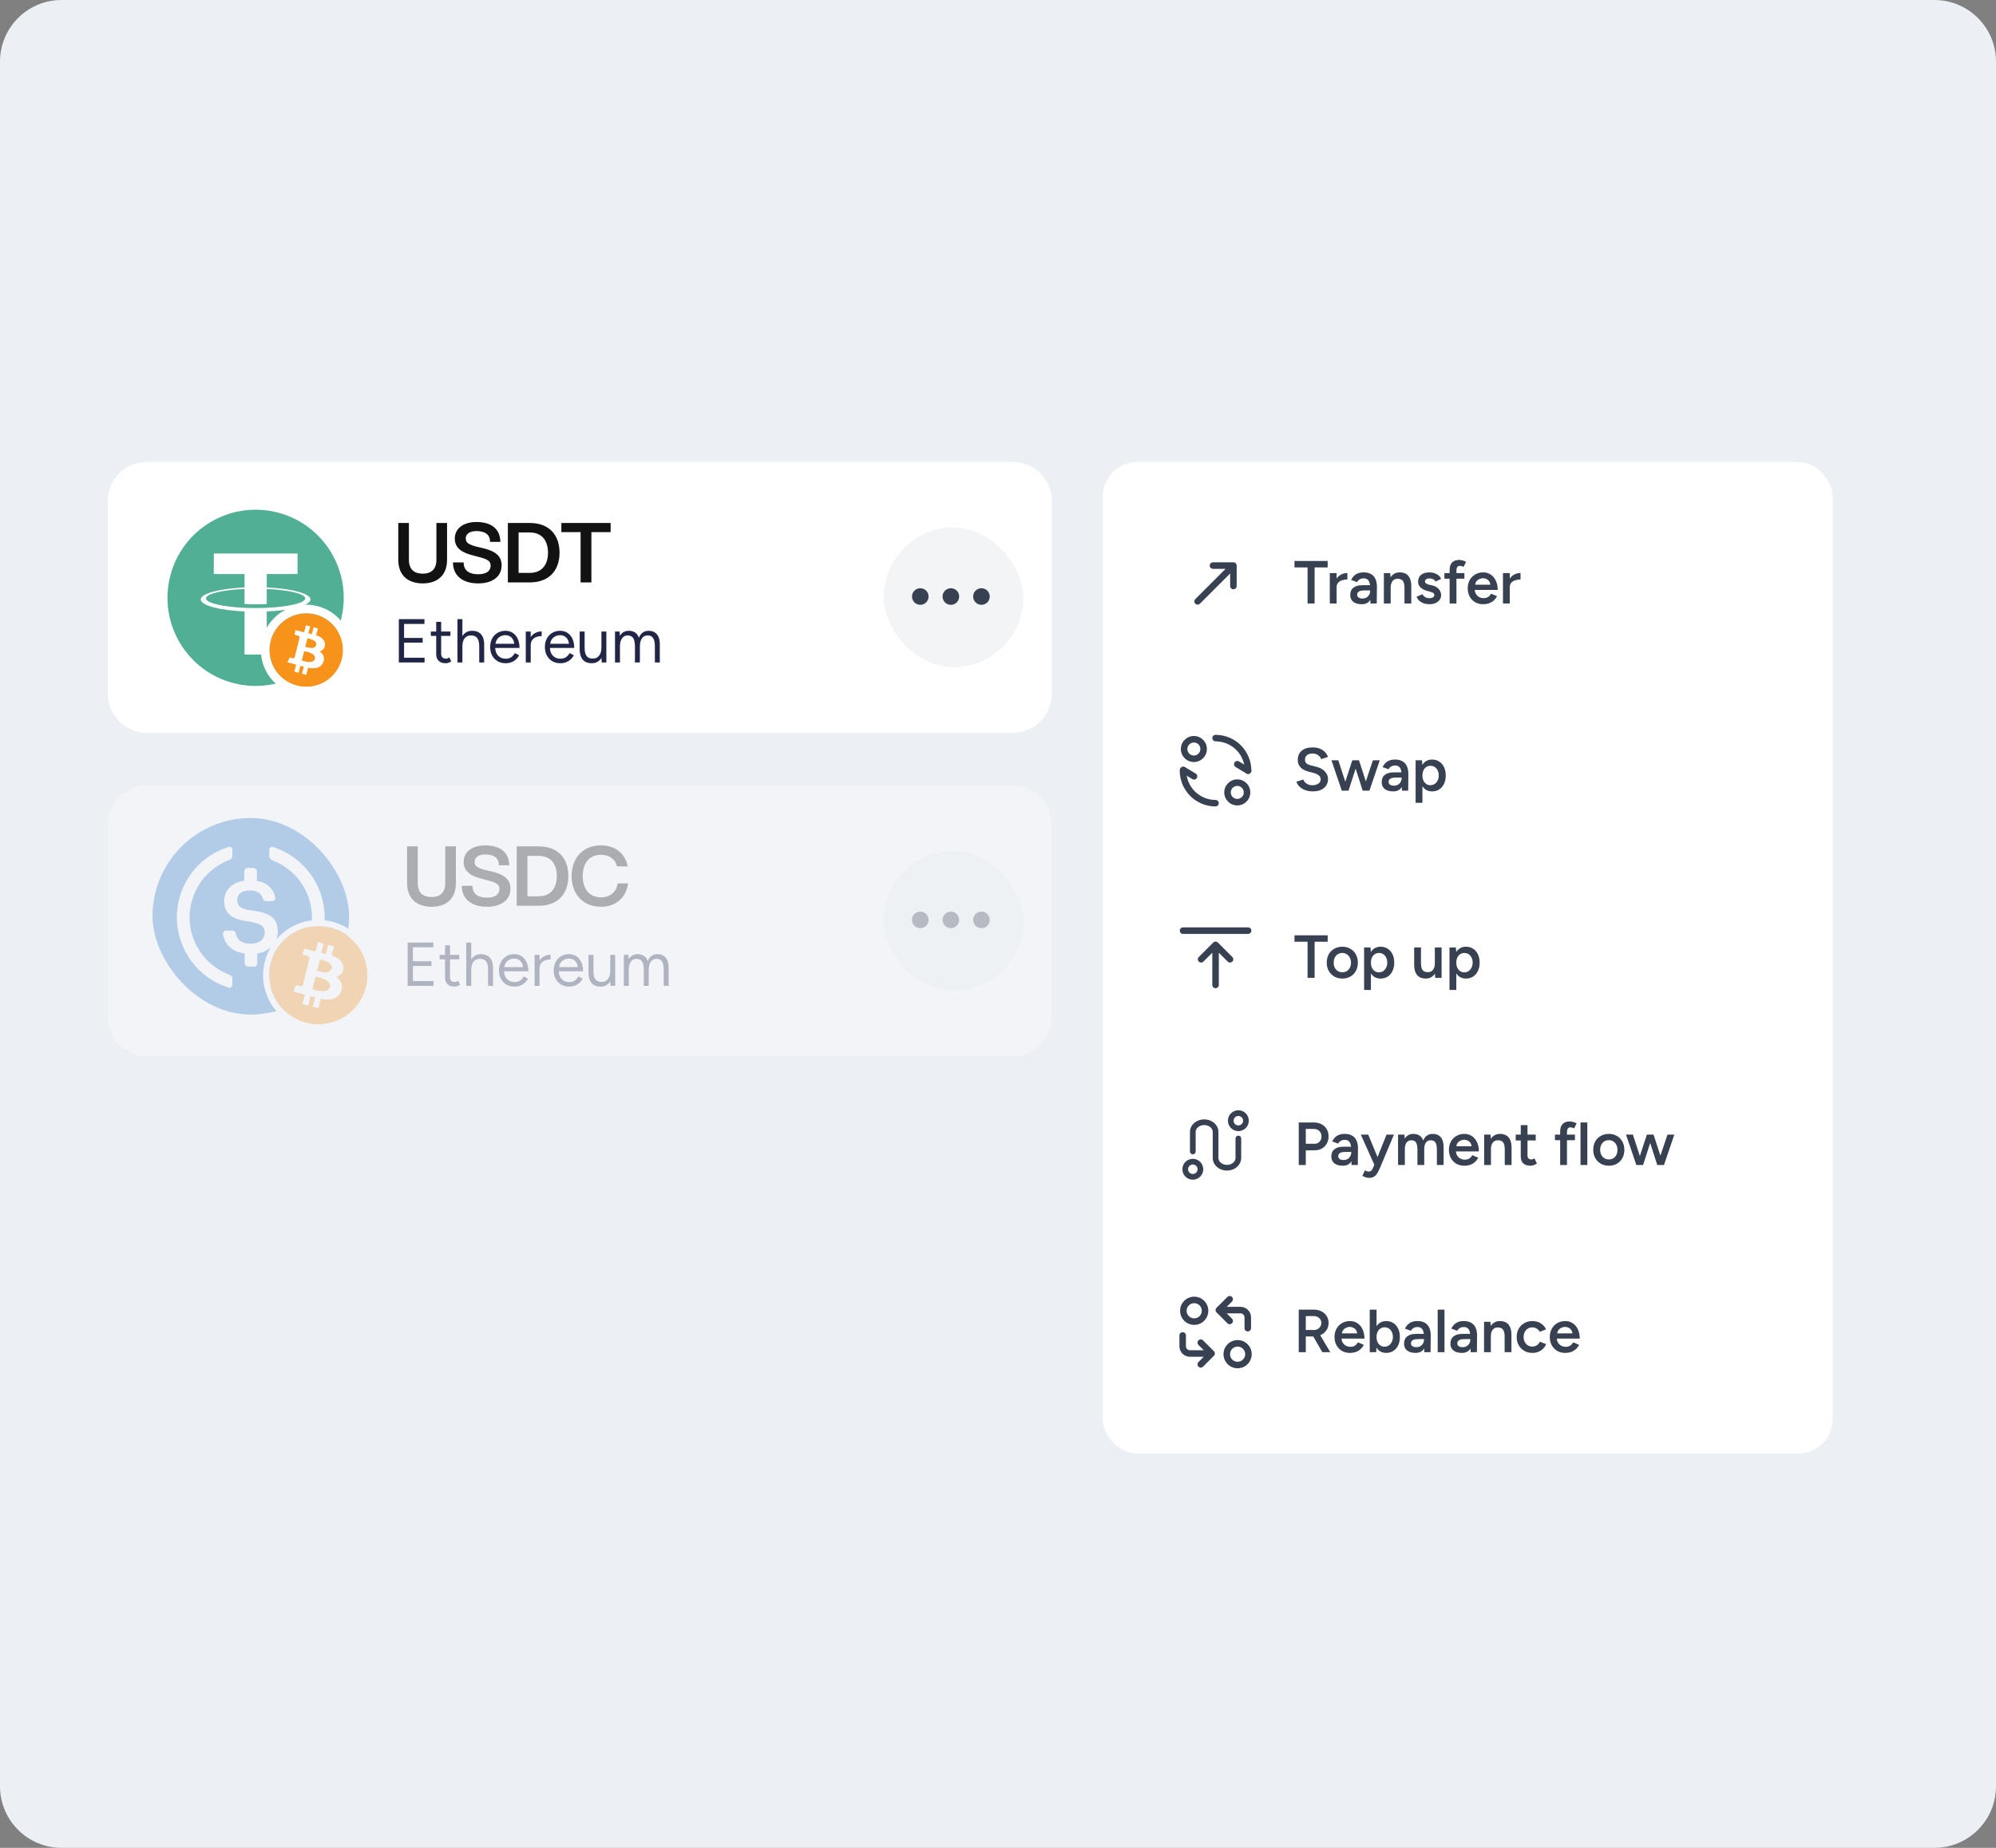
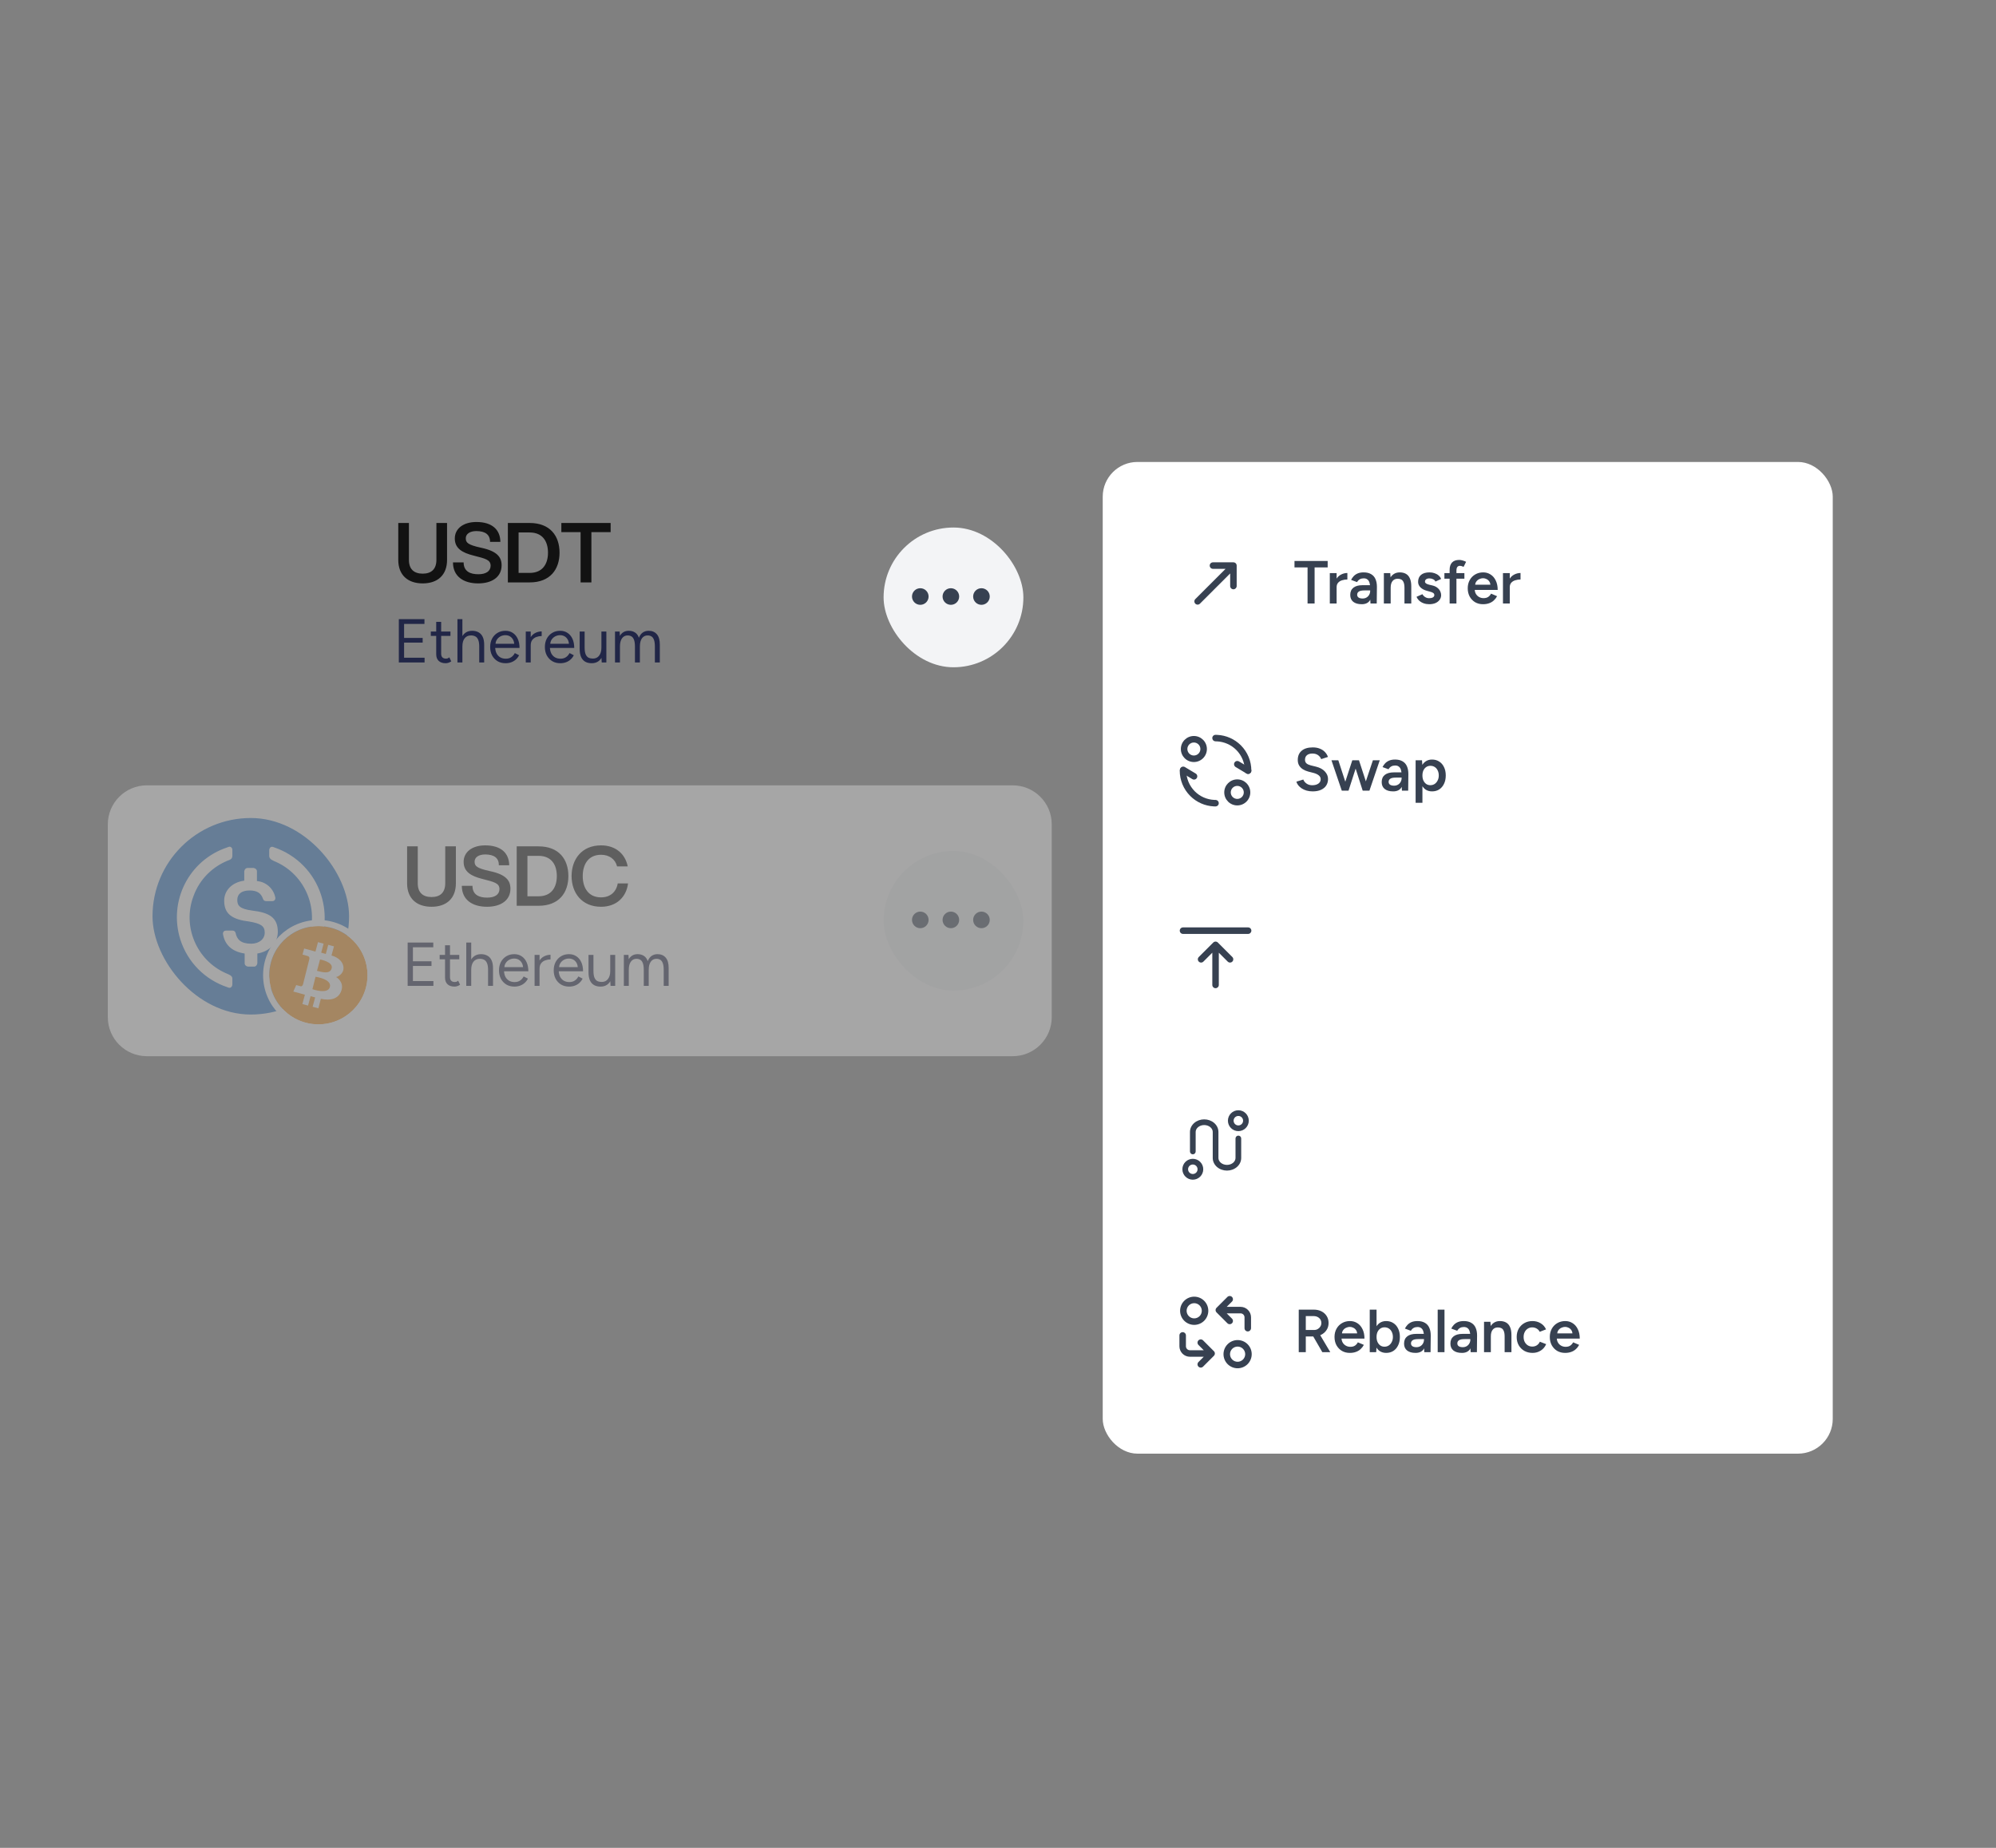
<svg xmlns="http://www.w3.org/2000/svg" width="648" height="600" viewBox="0 0 648 600" fill="none">
  <rect x="0" y="0" width="648" height="600" fill="#808080" stroke="none" />
-   <path d="M0 20C0 8.954 8.954 0 20 0H628C639.046 0 648 8.954 648 20V580C648 591.046 639.046 600 628 600H20C8.954 600 0 591.046 0 580V20Z" fill="#ECEFF4" />
  <g opacity="0.3">
    <path d="M35 267.673C35 260.674 40.674 255 47.673 255H328.779C335.778 255 341.452 260.674 341.452 267.673V330.277C341.452 337.276 335.778 342.95 328.779 342.95H47.673C40.674 342.95 35 337.276 35 330.277V267.673Z" fill="white" />
    <rect x="286.859" y="276.285" width="45.38" height="45.38" rx="22.69" fill="#F3F4F6" />
    <path d="M298.773 300.109C299.556 300.109 300.191 299.474 300.191 298.691C300.191 297.908 299.556 297.273 298.773 297.273C297.989 297.273 297.354 297.908 297.354 298.691C297.354 299.474 297.989 300.109 298.773 300.109Z" fill="#374151" />
    <path d="M308.699 300.109C309.483 300.109 310.118 299.474 310.118 298.691C310.118 297.908 309.483 297.273 308.699 297.273C307.916 297.273 307.281 297.908 307.281 298.691C307.281 299.474 307.916 300.109 308.699 300.109Z" fill="#374151" />
    <path d="M318.626 300.109C319.41 300.109 320.044 299.474 320.044 298.691C320.044 297.908 319.41 297.273 318.626 297.273C317.843 297.273 317.208 297.908 317.208 298.691C317.208 299.474 317.843 300.109 318.626 300.109Z" fill="#374151" />
    <path fill-rule="evenodd" clip-rule="evenodd" d="M298.773 298.549C298.694 298.549 298.631 298.613 298.631 298.691C298.631 298.77 298.694 298.833 298.773 298.833C298.851 298.833 298.914 298.77 298.914 298.691C298.914 298.613 298.851 298.549 298.773 298.549ZM296.078 298.691C296.078 297.203 297.284 295.997 298.773 295.997C300.261 295.997 301.467 297.203 301.467 298.691C301.467 300.179 300.261 301.386 298.773 301.386C297.284 301.386 296.078 300.179 296.078 298.691ZM308.699 298.549C308.621 298.549 308.558 298.613 308.558 298.691C308.558 298.77 308.621 298.833 308.699 298.833C308.778 298.833 308.841 298.77 308.841 298.691C308.841 298.613 308.778 298.549 308.699 298.549ZM306.005 298.691C306.005 297.203 307.211 295.997 308.699 295.997C310.188 295.997 311.394 297.203 311.394 298.691C311.394 300.179 310.188 301.386 308.699 301.386C307.211 301.386 306.005 300.179 306.005 298.691ZM318.626 298.549C318.548 298.549 318.485 298.613 318.485 298.691C318.485 298.77 318.548 298.833 318.626 298.833C318.705 298.833 318.768 298.77 318.768 298.691C318.768 298.613 318.705 298.549 318.626 298.549ZM315.932 298.691C315.932 297.203 317.138 295.997 318.626 295.997C320.114 295.997 321.321 297.203 321.321 298.691C321.321 300.179 320.114 301.386 318.626 301.386C317.138 301.386 315.932 300.179 315.932 298.691Z" fill="#374151" />
    <g clip-path="url(#clip0_4239_89030)">
      <path d="M81.421 329.419C99.102 329.419 113.326 315.194 113.326 297.514C113.326 279.833 99.102 265.608 81.421 265.608C63.74 265.608 49.516 279.833 49.516 297.514C49.516 315.194 63.74 329.419 81.421 329.419Z" fill="#2775CA" />
      <path d="M90.195 302.565C90.195 297.912 87.403 296.317 81.82 295.653C77.831 295.121 77.034 294.057 77.034 292.196C77.034 290.335 78.363 289.139 81.022 289.139C83.415 289.139 84.744 289.936 85.409 291.93C85.542 292.329 85.941 292.595 86.34 292.595H88.466C88.998 292.595 89.397 292.196 89.397 291.664V291.531C88.865 288.607 86.472 286.347 83.415 286.081V282.891C83.415 282.359 83.016 281.96 82.351 281.827H80.357C79.825 281.827 79.427 282.226 79.293 282.891V285.948C75.305 286.48 72.78 289.139 72.78 292.462C72.78 296.849 75.438 298.577 81.022 299.242C84.744 299.907 85.941 300.704 85.941 302.831C85.941 304.958 84.079 306.421 81.554 306.421C78.097 306.421 76.901 304.958 76.502 302.964C76.369 302.432 75.97 302.166 75.572 302.166H73.311C72.78 302.166 72.381 302.565 72.381 303.097V303.23C72.912 306.553 75.04 308.946 79.427 309.611V312.802C79.427 313.333 79.825 313.732 80.49 313.865H82.484C83.016 313.865 83.415 313.466 83.548 312.802V309.611C87.536 308.946 90.195 306.154 90.195 302.565Z" fill="white" />
      <path fill-rule="evenodd" clip-rule="evenodd" d="M62.808 290.998C59.127 300.771 63.807 311.755 73.261 315.969C74.162 316.37 75.437 316.733 75.437 317.719V319.58C75.437 319.95 75.299 320.353 75.009 320.583C74.848 320.71 74.641 320.769 74.419 320.741C74.203 320.713 74.002 320.611 73.796 320.541C66.504 318.09 60.913 312.43 58.554 305.09C54.603 292.58 61.349 279.288 73.751 275.161C73.984 275.084 74.226 274.937 74.471 274.918C74.596 274.908 74.703 274.924 74.818 274.972C75.231 275.143 75.437 275.508 75.437 275.976V277.837C75.437 278.502 75.171 278.901 74.639 279.167C69.189 281.161 64.802 285.415 62.808 290.998ZM87.401 276.11C87.401 275.739 87.538 275.336 87.829 275.107C87.992 274.978 88.203 274.919 88.427 274.95C88.638 274.979 88.832 275.078 89.034 275.147C96.203 277.598 101.924 283.26 104.284 290.733C108.235 303.242 101.489 316.535 89.087 320.661C88.854 320.739 88.612 320.885 88.367 320.904C88.242 320.914 88.135 320.899 88.02 320.851C87.607 320.68 87.401 320.315 87.401 319.846V317.985C87.401 317.32 87.667 316.921 88.198 316.656C93.649 314.661 98.036 310.408 100.03 304.824C103.696 295.091 99.068 284.155 89.689 279.904C88.717 279.463 87.401 279.038 87.401 277.971V276.11Z" fill="white" />
    </g>
    <g clip-path="url(#clip1_4239_89030)">
      <path d="M119.311 316.656C119.311 319.811 118.376 322.895 116.623 325.518C114.87 328.142 112.379 330.187 109.464 331.394C106.549 332.601 103.341 332.917 100.247 332.302C97.152 331.686 94.31 330.167 92.079 327.936C89.848 325.705 88.328 322.862 87.713 319.768C87.097 316.673 87.413 313.466 88.621 310.551C89.828 307.636 91.873 305.145 94.496 303.392C97.119 301.639 100.204 300.703 103.359 300.703C107.59 300.703 111.647 302.384 114.639 305.376C117.631 308.367 119.311 312.425 119.311 316.656Z" fill="#F7931A" />
      <path fill-rule="evenodd" clip-rule="evenodd" d="M98.744 307.988L102.41 308.97L103.23 305.915L105.063 306.413L104.275 309.341L105.771 309.743L106.559 306.783L108.424 307.282L107.621 310.257C107.621 310.257 110.667 310.932 111.383 313.409C112.099 315.886 109.808 317.187 109.1 317.236C109.1 317.236 111.769 318.699 110.852 321.578C109.936 324.457 107.122 324.972 104.162 324.312L103.359 327.398L101.494 326.899L102.313 323.861L100.834 323.458L100.015 326.517L98.164 326.02L98.985 322.975L95.222 321.959L96.17 319.854C96.17 319.854 97.232 320.144 97.633 320.239C98.035 320.335 98.293 319.917 98.406 319.5C98.519 319.082 100.223 312.16 100.384 311.59C100.545 311.02 100.48 310.575 99.804 310.4C99.129 310.224 98.209 309.95 98.209 309.95L98.744 307.988ZM102.442 317.155L101.427 321.191C101.427 321.191 106.461 323.008 107.105 320.451C107.749 317.894 102.442 317.155 102.442 317.155ZM102.909 315.24L103.906 311.542C103.906 311.542 108.216 312.314 107.685 314.372C107.154 316.43 104.613 315.641 102.909 315.24Z" fill="white" />
    </g>
    <path d="M103.358 299.706C112.719 299.706 120.308 307.294 120.309 316.655C120.309 326.016 112.719 333.605 103.358 333.605C93.998 333.605 86.409 326.016 86.409 316.655C86.409 307.295 93.998 299.706 103.358 299.706Z" stroke="white" stroke-width="1.994" />
    <path d="M140.098 294.43C135.274 294.43 132.165 291.75 132.165 286.792V274.812H135.622V286.792C135.622 289.847 137.311 291.268 140.098 291.268C142.858 291.268 144.547 289.847 144.547 286.792V274.812H148.004V286.792C148.004 291.75 144.922 294.43 140.098 294.43ZM158.102 294.43C153.278 294.43 149.928 292.098 149.928 287.623H153.385C153.385 290.651 155.717 291.482 158.209 291.455C160.514 291.455 162.122 290.544 162.149 288.722C162.149 286.738 160.487 286.39 156.521 285.372C153.037 284.487 150.518 283.12 150.518 279.851C150.518 276.688 153.224 274.491 157.539 274.491C162.738 274.491 165.284 277.09 165.311 280.95H161.961C161.961 278.591 160.434 277.466 157.539 277.439C155.449 277.439 154.082 278.35 154.082 279.77C154.082 281.164 154.672 281.914 159.174 282.879C164.293 283.978 165.713 285.934 165.713 288.561C165.713 292.313 162.631 294.43 158.102 294.43ZM167.746 294.108V274.812H174.821C181.468 274.812 184.523 279.02 184.523 284.46C184.523 289.874 181.468 294.108 174.821 294.108H167.746ZM171.23 291.026H174.821C179.029 291.026 180.771 288.105 180.771 284.46C180.771 280.789 179.029 277.894 174.821 277.894H171.23V291.026ZM195.132 294.43C188.861 294.43 185.565 289.874 185.565 284.46C185.565 279.02 188.861 274.491 195.132 274.491C199.956 274.491 203.011 277.358 203.789 281.325H200.331C199.769 279.02 197.839 277.546 195.132 277.546C190.978 277.546 189.183 280.708 189.183 284.46C189.183 288.212 190.978 291.375 195.132 291.375C198.134 291.375 200.09 289.579 200.546 286.846H203.896C203.36 291.187 200.224 294.43 195.132 294.43Z" fill="#121212" />
    <path d="M132.346 320.108V306.038H140.667V307.586H134.054V312.129H140.084V313.656H134.054V318.561H140.707V320.108H132.346ZM147.557 320.35C146.579 320.35 145.822 320.095 145.286 319.586C144.75 319.077 144.482 318.36 144.482 317.435V306.923H146.09V317.274C146.09 317.783 146.224 318.179 146.492 318.46C146.774 318.728 147.162 318.862 147.658 318.862C147.819 318.862 147.973 318.842 148.12 318.802C148.281 318.748 148.489 318.628 148.743 318.44L149.366 319.747C149.018 319.974 148.703 320.128 148.422 320.209C148.14 320.303 147.852 320.35 147.557 320.35ZM142.733 311.485V310.058H149.105V311.485H142.733ZM151.375 320.108V306.038H152.983V320.108H151.375ZM158.45 320.108V314.963H160.058V320.108H158.45ZM158.45 314.963C158.45 313.971 158.33 313.214 158.088 312.691C157.861 312.169 157.546 311.814 157.144 311.626C156.742 311.425 156.286 311.325 155.777 311.325C154.893 311.325 154.202 311.64 153.707 312.269C153.224 312.886 152.983 313.763 152.983 314.902H152.199C152.199 313.844 152.353 312.933 152.661 312.169C152.983 311.405 153.439 310.822 154.028 310.42C154.618 310.018 155.328 309.817 156.159 309.817C156.936 309.817 157.619 309.978 158.209 310.3C158.799 310.608 159.254 311.104 159.576 311.787C159.911 312.47 160.072 313.368 160.058 314.48V314.963H158.45ZM166.985 320.35C166.007 320.35 165.143 320.128 164.392 319.686C163.642 319.231 163.052 318.608 162.623 317.817C162.208 317.026 162 316.115 162 315.083C162 314.052 162.208 313.14 162.623 312.35C163.052 311.559 163.635 310.943 164.372 310.501C165.122 310.045 165.98 309.817 166.945 309.817C167.883 309.817 168.694 310.052 169.377 310.521C170.06 310.976 170.59 311.619 170.965 312.45C171.34 313.281 171.528 314.259 171.528 315.385H163.226L163.628 315.043C163.628 315.847 163.769 316.537 164.05 317.113C164.345 317.69 164.754 318.132 165.277 318.44C165.799 318.735 166.395 318.882 167.065 318.882C167.776 318.882 168.372 318.715 168.854 318.38C169.35 318.045 169.732 317.603 170 317.053L171.387 317.757C171.132 318.279 170.791 318.735 170.362 319.123C169.946 319.512 169.451 319.814 168.874 320.028C168.312 320.242 167.682 320.35 166.985 320.35ZM163.729 314.36L163.307 314.038H170.241L169.819 314.38C169.819 313.737 169.692 313.181 169.437 312.712C169.183 312.243 168.841 311.881 168.412 311.626C167.983 311.372 167.488 311.244 166.925 311.244C166.375 311.244 165.853 311.372 165.357 311.626C164.875 311.881 164.479 312.243 164.171 312.712C163.876 313.167 163.729 313.717 163.729 314.36ZM174.44 314.661C174.44 313.576 174.648 312.698 175.063 312.028C175.479 311.345 176.008 310.842 176.651 310.521C177.308 310.186 177.998 310.018 178.721 310.018V311.526C178.132 311.526 177.562 311.626 177.013 311.827C176.477 312.015 176.035 312.33 175.686 312.772C175.338 313.214 175.164 313.817 175.164 314.581L174.44 314.661ZM173.556 320.108V310.058H175.164V320.108H173.556ZM184.749 320.35C183.771 320.35 182.907 320.128 182.156 319.686C181.406 319.231 180.816 318.608 180.388 317.817C179.972 317.026 179.764 316.115 179.764 315.083C179.764 314.052 179.972 313.14 180.388 312.35C180.816 311.559 181.399 310.943 182.136 310.501C182.887 310.045 183.744 309.817 184.709 309.817C185.647 309.817 186.458 310.052 187.141 310.521C187.825 310.976 188.354 311.619 188.729 312.45C189.104 313.281 189.292 314.259 189.292 315.385H180.991L181.393 315.043C181.393 315.847 181.533 316.537 181.815 317.113C182.109 317.69 182.518 318.132 183.041 318.44C183.563 318.735 184.16 318.882 184.83 318.882C185.54 318.882 186.136 318.715 186.619 318.38C187.114 318.045 187.496 317.603 187.764 317.053L189.151 317.757C188.897 318.279 188.555 318.735 188.126 319.123C187.711 319.512 187.215 319.814 186.639 320.028C186.076 320.242 185.446 320.35 184.749 320.35ZM181.493 314.36L181.071 314.038H188.005L187.583 314.38C187.583 313.737 187.456 313.181 187.201 312.712C186.947 312.243 186.605 311.881 186.176 311.626C185.748 311.372 185.252 311.244 184.689 311.244C184.14 311.244 183.617 311.372 183.121 311.626C182.639 311.881 182.243 312.243 181.935 312.712C181.64 313.167 181.493 313.717 181.493 314.36ZM198.214 320.108L198.114 318.259V310.058H199.722V320.108H198.214ZM191.059 315.204V310.058H192.667V315.204H191.059ZM192.667 315.204C192.667 316.196 192.781 316.953 193.008 317.475C193.236 317.998 193.551 318.36 193.953 318.561C194.368 318.748 194.831 318.842 195.34 318.842C196.211 318.842 196.888 318.527 197.37 317.897C197.866 317.268 198.114 316.39 198.114 315.264H198.898C198.898 316.323 198.744 317.234 198.435 317.998C198.127 318.762 197.678 319.345 197.089 319.747C196.512 320.149 195.802 320.35 194.958 320.35C194.181 320.35 193.497 320.195 192.908 319.887C192.318 319.566 191.863 319.063 191.541 318.38C191.219 317.683 191.059 316.785 191.059 315.686V315.204H192.667ZM202.528 320.108V310.058H204.036L204.116 311.465C204.424 310.929 204.819 310.521 205.302 310.239C205.784 309.958 206.347 309.817 206.99 309.817C207.794 309.817 208.478 310.005 209.04 310.38C209.617 310.755 210.032 311.325 210.287 312.088C210.568 311.351 210.977 310.789 211.513 310.4C212.062 310.011 212.712 309.817 213.462 309.817C214.588 309.817 215.472 310.192 216.116 310.943C216.772 311.693 217.094 312.832 217.08 314.36V320.108H215.472V314.963C215.472 313.971 215.365 313.214 215.151 312.691C214.95 312.169 214.675 311.814 214.327 311.626C213.978 311.425 213.576 311.325 213.121 311.325C212.33 311.325 211.714 311.64 211.272 312.269C210.829 312.886 210.608 313.763 210.608 314.902V320.108H209V314.963C209 313.971 208.893 313.214 208.679 312.691C208.478 312.169 208.196 311.814 207.834 311.626C207.486 311.425 207.084 311.325 206.628 311.325C205.851 311.325 205.242 311.64 204.799 312.269C204.357 312.886 204.136 313.763 204.136 314.902V320.108H202.528Z" fill="#212647" />
  </g>
-   <path d="M35 162.673C35 155.674 40.674 150 47.673 150H328.779C335.778 150 341.452 155.674 341.452 162.673V225.277C341.452 232.276 335.778 237.95 328.779 237.95H47.673C40.674 237.95 35 232.276 35 225.277V162.673Z" fill="white" />
  <rect x="286.859" y="171.285" width="45.38" height="45.38" rx="22.69" fill="#F3F4F6" />
  <path d="M298.773 195.109C299.556 195.109 300.191 194.474 300.191 193.691C300.191 192.908 299.556 192.273 298.773 192.273C297.989 192.273 297.354 192.908 297.354 193.691C297.354 194.474 297.989 195.109 298.773 195.109Z" fill="#374151" />
  <path d="M308.699 195.109C309.483 195.109 310.118 194.474 310.118 193.691C310.118 192.908 309.483 192.273 308.699 192.273C307.916 192.273 307.281 192.908 307.281 193.691C307.281 194.474 307.916 195.109 308.699 195.109Z" fill="#374151" />
  <path d="M318.626 195.109C319.41 195.109 320.044 194.474 320.044 193.691C320.044 192.908 319.41 192.273 318.626 192.273C317.843 192.273 317.208 192.908 317.208 193.691C317.208 194.474 317.843 195.109 318.626 195.109Z" fill="#374151" />
  <path fill-rule="evenodd" clip-rule="evenodd" d="M298.773 193.549C298.694 193.549 298.631 193.613 298.631 193.691C298.631 193.77 298.694 193.833 298.773 193.833C298.851 193.833 298.914 193.77 298.914 193.691C298.914 193.613 298.851 193.549 298.773 193.549ZM296.078 193.691C296.078 192.203 297.284 190.997 298.773 190.997C300.261 190.997 301.467 192.203 301.467 193.691C301.467 195.179 300.261 196.386 298.773 196.386C297.284 196.386 296.078 195.179 296.078 193.691ZM308.699 193.549C308.621 193.549 308.558 193.613 308.558 193.691C308.558 193.77 308.621 193.833 308.699 193.833C308.778 193.833 308.841 193.77 308.841 193.691C308.841 193.613 308.778 193.549 308.699 193.549ZM306.005 193.691C306.005 192.203 307.211 190.997 308.699 190.997C310.188 190.997 311.394 192.203 311.394 193.691C311.394 195.179 310.188 196.386 308.699 196.386C307.211 196.386 306.005 195.179 306.005 193.691ZM318.626 193.549C318.548 193.549 318.485 193.613 318.485 193.691C318.485 193.77 318.548 193.833 318.626 193.833C318.705 193.833 318.768 193.77 318.768 193.691C318.768 193.613 318.705 193.549 318.626 193.549ZM315.932 193.691C315.932 192.203 317.138 190.997 318.626 190.997C320.114 190.997 321.321 192.203 321.321 193.691C321.321 195.179 320.114 196.386 318.626 196.386C317.138 196.386 315.932 195.179 315.932 193.691Z" fill="#374151" />
  <rect x="358" y="150" width="237" height="322" rx="11.272" fill="white" />
  <g clip-path="url(#clip2_4239_89030)">
    <path d="M369.273 166.393C369.273 163.565 371.566 161.272 374.394 161.272H565.639C568.467 161.272 570.759 163.565 570.759 166.393V212.511C570.759 215.339 568.467 217.632 565.639 217.632H374.394C371.566 217.632 369.273 215.339 369.273 212.511V166.393Z" fill="white" />
    <path fill-rule="evenodd" clip-rule="evenodd" d="M401.178 182.898C401.376 183.096 401.487 183.365 401.487 183.645L401.487 190.287C401.487 190.871 401.014 191.344 400.43 191.344C399.847 191.344 399.374 190.871 399.374 190.287L399.374 186.196L389.554 196.016C389.141 196.428 388.472 196.428 388.06 196.016C387.647 195.603 387.647 194.934 388.06 194.521L397.879 184.702L393.788 184.702C393.205 184.702 392.732 184.228 392.732 183.645C392.732 183.061 393.205 182.588 393.788 182.588L400.43 182.588C400.711 182.588 400.979 182.699 401.178 182.898Z" fill="#374151" />
    <path d="M424.498 195.952V184.235H420.256V182.144H431.027V184.235H426.786V195.952H424.498ZM433.182 190.705C433.182 189.64 433.386 188.765 433.793 188.081C434.201 187.397 434.727 186.891 435.371 186.562C436.029 186.22 436.713 186.05 437.423 186.05V188.16C436.818 188.16 436.246 188.246 435.707 188.417C435.181 188.574 434.753 188.837 434.425 189.206C434.096 189.574 433.931 190.06 433.931 190.665L433.182 190.705ZM431.722 195.952V186.089H433.931V195.952H431.722ZM444.924 195.952L444.826 194.098V190.882C444.826 190.212 444.753 189.653 444.609 189.206C444.477 188.745 444.254 188.397 443.938 188.16C443.636 187.91 443.228 187.785 442.715 187.785C442.242 187.785 441.827 187.884 441.472 188.081C441.117 188.279 440.815 188.588 440.565 189.008L438.632 188.298C438.842 187.864 439.118 187.463 439.46 187.095C439.815 186.714 440.256 186.411 440.782 186.188C441.321 185.964 441.965 185.852 442.715 185.852C443.675 185.852 444.477 186.043 445.122 186.424C445.766 186.793 446.239 187.325 446.542 188.022C446.857 188.719 447.015 189.561 447.015 190.547L446.956 195.952H444.924ZM442.084 196.189C440.9 196.189 439.98 195.926 439.322 195.4C438.678 194.874 438.356 194.131 438.356 193.171C438.356 192.145 438.697 191.362 439.381 190.823C440.078 190.284 441.045 190.014 442.281 190.014H444.924V191.711H442.991C442.11 191.711 441.492 191.836 441.137 192.086C440.782 192.322 440.604 192.664 440.604 193.111C440.604 193.493 440.756 193.795 441.058 194.019C441.374 194.229 441.808 194.334 442.36 194.334C442.86 194.334 443.294 194.223 443.662 193.999C444.03 193.775 444.313 193.48 444.51 193.111C444.72 192.743 444.826 192.329 444.826 191.869H445.477C445.477 193.21 445.207 194.269 444.668 195.045C444.129 195.807 443.267 196.189 442.084 196.189ZM449.272 195.952V186.089H451.343L451.481 187.904V195.952H449.272ZM455.959 195.952V190.902H458.169V195.952H455.959ZM455.959 190.902C455.959 190.113 455.867 189.508 455.683 189.087C455.512 188.653 455.262 188.351 454.933 188.18C454.618 188.009 454.243 187.923 453.809 187.923C453.073 187.91 452.501 188.154 452.093 188.653C451.685 189.153 451.481 189.87 451.481 190.803H450.653C450.653 189.765 450.804 188.877 451.107 188.14C451.409 187.391 451.843 186.825 452.409 186.444C452.974 186.05 453.645 185.852 454.421 185.852C455.21 185.852 455.88 186.01 456.433 186.326C456.998 186.641 457.426 187.134 457.715 187.805C458.017 188.463 458.169 189.324 458.169 190.389V190.902H455.959ZM464.016 196.189C463.359 196.189 462.754 196.09 462.202 195.893C461.649 195.695 461.176 195.419 460.781 195.064C460.387 194.696 460.084 194.269 459.874 193.782L461.787 192.934C461.985 193.302 462.274 193.611 462.655 193.861C463.05 194.111 463.484 194.236 463.957 194.236C464.47 194.236 464.878 194.15 465.18 193.979C465.496 193.795 465.654 193.545 465.654 193.23C465.654 192.927 465.535 192.697 465.299 192.539C465.062 192.368 464.726 192.23 464.293 192.125L463.365 191.869C462.432 191.632 461.702 191.257 461.176 190.744C460.65 190.218 460.387 189.62 460.387 188.949C460.387 187.963 460.702 187.2 461.334 186.661C461.978 186.122 462.899 185.852 464.095 185.852C464.7 185.852 465.253 185.944 465.752 186.128C466.265 186.299 466.706 186.549 467.074 186.878C467.442 187.194 467.699 187.568 467.843 188.002L466.009 188.831C465.877 188.502 465.627 188.252 465.259 188.081C464.891 187.897 464.483 187.805 464.036 187.805C463.589 187.805 463.24 187.904 462.991 188.101C462.741 188.285 462.616 188.548 462.616 188.89C462.616 189.087 462.728 189.271 462.951 189.442C463.175 189.6 463.497 189.732 463.918 189.837L465.082 190.113C465.726 190.271 466.252 190.521 466.66 190.863C467.067 191.191 467.37 191.566 467.567 191.987C467.764 192.395 467.863 192.809 467.863 193.23C467.863 193.822 467.692 194.341 467.35 194.788C467.021 195.235 466.568 195.584 465.989 195.834C465.41 196.07 464.753 196.189 464.016 196.189ZM470.621 195.952V185.043C470.621 184.005 470.877 183.209 471.39 182.657C471.916 182.091 472.705 181.808 473.757 181.808C474.099 181.808 474.461 181.868 474.842 181.986C475.237 182.091 475.612 182.236 475.967 182.42L475.158 184.057C474.908 183.939 474.685 183.853 474.487 183.801C474.303 183.748 474.139 183.722 473.994 183.722C473.6 183.722 473.304 183.853 473.106 184.116C472.922 184.366 472.83 184.78 472.83 185.359V195.952H470.621ZM468.925 187.904V186.089H475.414V187.904H468.925ZM481.45 196.189C480.491 196.189 479.636 195.972 478.886 195.538C478.15 195.091 477.564 194.479 477.131 193.703C476.71 192.927 476.499 192.033 476.499 191.02C476.499 190.008 476.716 189.114 477.15 188.338C477.584 187.562 478.176 186.957 478.926 186.523C479.688 186.076 480.556 185.852 481.529 185.852C482.41 185.852 483.206 186.082 483.916 186.543C484.626 186.99 485.185 187.641 485.593 188.496C486.014 189.35 486.224 190.369 486.224 191.553H478.472L478.768 191.277C478.768 191.882 478.899 192.408 479.162 192.855C479.425 193.289 479.774 193.624 480.208 193.861C480.642 194.098 481.122 194.216 481.648 194.216C482.253 194.216 482.752 194.085 483.147 193.822C483.541 193.545 483.85 193.19 484.074 192.756L486.027 193.585C485.751 194.111 485.396 194.571 484.962 194.966C484.541 195.36 484.035 195.663 483.443 195.873C482.864 196.083 482.2 196.189 481.45 196.189ZM478.906 190.133L478.59 189.857H484.153L483.857 190.133C483.857 189.594 483.739 189.153 483.502 188.811C483.265 188.456 482.963 188.193 482.595 188.022C482.24 187.838 481.865 187.746 481.47 187.746C481.076 187.746 480.681 187.838 480.287 188.022C479.892 188.193 479.563 188.456 479.3 188.811C479.037 189.153 478.906 189.594 478.906 190.133ZM489.396 190.705C489.396 189.64 489.6 188.765 490.007 188.081C490.415 187.397 490.941 186.891 491.585 186.562C492.243 186.22 492.927 186.05 493.637 186.05V188.16C493.032 188.16 492.46 188.246 491.921 188.417C491.395 188.574 490.967 188.837 490.638 189.206C490.31 189.574 490.145 190.06 490.145 190.665L489.396 190.705ZM487.936 195.952V186.089H490.145V195.952H487.936Z" fill="#374151" />
  </g>
  <g clip-path="url(#clip3_4239_89030)">
    <path d="M369.273 227.167C369.273 224.339 371.566 222.046 374.394 222.046H565.639C568.467 222.046 570.759 224.339 570.759 227.167V273.285C570.759 276.113 568.467 278.406 565.639 278.406H374.394C371.566 278.406 369.273 276.113 369.273 273.285V227.167Z" fill="white" />
    <path d="M383 250.226C383 249.642 383.473 249.169 384.057 249.169C384.64 249.169 385.113 249.642 385.113 250.226C385.113 252.748 386.115 255.168 387.898 256.952C389.571 258.624 391.802 259.609 394.152 259.726L394.624 259.737L394.733 259.742C395.265 259.797 395.681 260.247 395.681 260.793C395.681 261.34 395.265 261.79 394.733 261.845L394.624 261.85L394.048 261.836C391.175 261.694 388.448 260.49 386.404 258.446C384.224 256.266 383 253.309 383 250.226ZM404.135 250.226C404.135 247.704 403.134 245.284 401.35 243.5C399.678 241.828 397.447 240.843 395.096 240.726L394.624 240.715L394.515 240.71C393.983 240.655 393.567 240.205 393.567 239.659C393.567 239.075 394.041 238.602 394.624 238.602L395.201 238.616C398.074 238.758 400.801 239.962 402.844 242.006C405.024 244.186 406.248 247.143 406.248 250.226C406.248 250.81 405.775 251.283 405.192 251.283C404.608 251.283 404.135 250.81 404.135 250.226Z" fill="#374151" />
    <path d="M388.186 251.171C388.686 251.471 388.848 252.121 388.548 252.621C388.247 253.121 387.598 253.283 387.097 252.983L388.186 251.171ZM383.216 249.419C383.497 248.95 384.085 248.778 384.57 249.006L384.665 249.057L388.186 251.171L387.641 252.076L387.097 252.983L383.578 250.869L383.487 250.809C383.058 250.488 382.934 249.888 383.216 249.419ZM400.776 247.592C401.057 247.123 401.645 246.951 402.13 247.179L402.226 247.23L405.746 249.344L405.835 249.403C406.265 249.723 406.389 250.323 406.108 250.792C405.826 251.261 405.238 251.433 404.754 251.205L404.657 251.154L401.138 249.041L401.048 248.982C400.619 248.661 400.494 248.061 400.776 247.592Z" fill="#374151" />
    <path d="M403.794 257.294C403.794 256.127 402.847 255.181 401.68 255.181C400.513 255.181 399.567 256.127 399.567 257.294C399.567 258.462 400.513 259.408 401.68 259.408V261.521C399.346 261.521 397.453 259.629 397.453 257.294C397.453 254.96 399.346 253.067 401.68 253.067C404.015 253.067 405.907 254.96 405.907 257.294C405.907 259.629 404.015 261.521 401.68 261.521V259.408C402.847 259.408 403.794 258.462 403.794 257.294ZM389.704 243.204C389.704 242.037 388.757 241.091 387.59 241.091C386.423 241.091 385.477 242.037 385.477 243.204C385.477 244.372 386.423 245.318 387.59 245.318V247.431C385.256 247.431 383.363 245.539 383.363 243.204C383.363 240.87 385.256 238.977 387.59 238.977C389.925 238.977 391.817 240.87 391.817 243.204C391.817 245.539 389.925 247.431 387.59 247.431V245.318C388.757 245.318 389.704 244.372 389.704 243.204Z" fill="#374151" />
    <path d="M426.174 256.963C425.451 256.963 424.787 256.877 424.182 256.706C423.59 256.535 423.064 256.299 422.604 255.996C422.157 255.694 421.782 255.358 421.479 254.99C421.19 254.609 420.986 254.214 420.868 253.807L423.117 253.116C423.288 253.603 423.623 254.03 424.123 254.398C424.622 254.767 425.241 254.957 425.977 254.97C426.832 254.97 427.509 254.793 428.009 254.438C428.508 254.083 428.758 253.616 428.758 253.037C428.758 252.511 428.548 252.084 428.127 251.755C427.706 251.413 427.141 251.15 426.431 250.966L424.734 250.532C424.09 250.361 423.505 250.111 422.979 249.783C422.466 249.454 422.058 249.04 421.756 248.54C421.466 248.04 421.322 247.448 421.322 246.764C421.322 245.476 421.742 244.476 422.584 243.766C423.426 243.043 424.629 242.681 426.194 242.681C427.075 242.681 427.844 242.819 428.502 243.095C429.173 243.358 429.725 243.727 430.159 244.2C430.593 244.66 430.915 245.186 431.125 245.778L428.916 246.488C428.719 245.962 428.377 245.528 427.89 245.186C427.404 244.845 426.799 244.674 426.076 244.674C425.326 244.674 424.734 244.851 424.3 245.206C423.879 245.561 423.669 246.054 423.669 246.686C423.669 247.198 423.833 247.6 424.162 247.889C424.504 248.165 424.964 248.375 425.543 248.52L427.239 248.934C428.476 249.237 429.436 249.756 430.119 250.493C430.803 251.229 431.145 252.044 431.145 252.939C431.145 253.728 430.954 254.425 430.573 255.03C430.192 255.635 429.626 256.108 428.877 256.45C428.14 256.792 427.239 256.963 426.174 256.963ZM442.416 256.726L445.71 246.863H447.939L444.585 256.726H442.416ZM435.807 256.726L439.023 246.863H440.976L437.8 256.726H435.807ZM435.61 256.726L432.257 246.863H434.486L437.701 256.726H435.61ZM442.396 256.726L439.24 246.863H441.193L444.408 256.726H442.396ZM455.134 256.726L455.035 254.872V251.657C455.035 250.986 454.963 250.427 454.818 249.98C454.687 249.52 454.463 249.171 454.148 248.934C453.845 248.684 453.438 248.56 452.925 248.56C452.451 248.56 452.037 248.658 451.682 248.855C451.327 249.053 451.024 249.362 450.775 249.783L448.841 249.072C449.052 248.638 449.328 248.237 449.67 247.869C450.025 247.488 450.466 247.185 450.992 246.962C451.531 246.738 452.175 246.626 452.925 246.626C453.885 246.626 454.687 246.817 455.331 247.198C455.976 247.567 456.449 248.099 456.752 248.796C457.067 249.493 457.225 250.335 457.225 251.321L457.166 256.726H455.134ZM452.293 256.963C451.11 256.963 450.189 256.7 449.532 256.174C448.887 255.648 448.565 254.905 448.565 253.945C448.565 252.919 448.907 252.137 449.591 251.597C450.288 251.058 451.255 250.789 452.491 250.789H455.134V252.485H453.201C452.32 252.485 451.702 252.61 451.347 252.86C450.992 253.097 450.814 253.438 450.814 253.886C450.814 254.267 450.965 254.569 451.268 254.793C451.583 255.003 452.017 255.109 452.57 255.109C453.069 255.109 453.503 254.997 453.872 254.773C454.24 254.55 454.522 254.254 454.72 253.886C454.93 253.517 455.035 253.103 455.035 252.643H455.686C455.686 253.984 455.417 255.043 454.878 255.819C454.338 256.581 453.477 256.963 452.293 256.963ZM459.58 260.671V246.863H461.652L461.79 248.678V260.671H459.58ZM464.906 256.963C464.078 256.963 463.361 256.752 462.756 256.332C462.165 255.898 461.711 255.293 461.395 254.517C461.08 253.741 460.922 252.833 460.922 251.795C460.922 250.743 461.08 249.835 461.395 249.072C461.711 248.297 462.165 247.698 462.756 247.277C463.361 246.843 464.078 246.626 464.906 246.626C465.801 246.626 466.577 246.843 467.234 247.277C467.905 247.698 468.424 248.297 468.792 249.072C469.174 249.835 469.365 250.743 469.365 251.795C469.365 252.833 469.174 253.741 468.792 254.517C468.424 255.293 467.905 255.898 467.234 256.332C466.577 256.752 465.801 256.963 464.906 256.963ZM464.354 254.951C464.88 254.951 465.347 254.819 465.755 254.556C466.162 254.28 466.485 253.905 466.721 253.432C466.971 252.958 467.096 252.413 467.096 251.795C467.096 251.177 466.978 250.631 466.741 250.157C466.517 249.684 466.202 249.316 465.794 249.053C465.386 248.79 464.913 248.658 464.374 248.658C463.874 248.658 463.427 248.79 463.033 249.053C462.638 249.316 462.329 249.684 462.105 250.157C461.895 250.631 461.79 251.177 461.79 251.795C461.79 252.413 461.895 252.958 462.105 253.432C462.329 253.905 462.631 254.28 463.013 254.556C463.407 254.819 463.854 254.951 464.354 254.951Z" fill="#374151" />
  </g>
  <g clip-path="url(#clip4_4239_89030)">
    <path d="M369.273 287.941C369.273 285.113 371.566 282.82 374.394 282.82H565.639C568.467 282.82 570.759 285.113 570.759 287.941V334.059C570.759 336.887 568.467 339.18 565.639 339.18H374.394C371.566 339.18 369.273 336.887 369.273 334.059V287.941Z" fill="white" />
    <path fill-rule="evenodd" clip-rule="evenodd" d="M383.008 302.187C383.008 301.603 383.481 301.13 384.065 301.13H405.199C405.783 301.13 406.256 301.603 406.256 302.187C406.256 302.77 405.783 303.244 405.199 303.244H384.065C383.481 303.244 383.008 302.77 383.008 302.187ZM393.883 306.043C394.296 305.63 394.965 305.63 395.378 306.043L400.074 310.739C400.487 311.152 400.487 311.821 400.074 312.234C399.662 312.647 398.992 312.647 398.58 312.234L395.689 309.343V319.812C395.689 320.395 395.216 320.868 394.632 320.868C394.048 320.868 393.575 320.395 393.575 319.812L393.575 309.34L390.681 312.234C390.268 312.647 389.599 312.647 389.187 312.234C388.774 311.821 388.774 311.152 389.187 310.739L393.883 306.043Z" fill="#374151" />
-     <path d="M424.498 317.5V305.783H420.256V303.692H431.027V305.783H426.786V317.5H424.498ZM435.816 317.737C434.83 317.737 433.949 317.52 433.173 317.086C432.41 316.639 431.812 316.027 431.378 315.251C430.944 314.475 430.727 313.581 430.727 312.569C430.727 311.556 430.937 310.662 431.358 309.886C431.792 309.11 432.39 308.505 433.153 308.071C433.916 307.624 434.79 307.4 435.777 307.4C436.763 307.4 437.637 307.624 438.4 308.071C439.163 308.505 439.755 309.11 440.175 309.886C440.609 310.662 440.826 311.556 440.826 312.569C440.826 313.581 440.616 314.475 440.195 315.251C439.774 316.027 439.183 316.639 438.42 317.086C437.657 317.52 436.789 317.737 435.816 317.737ZM435.816 315.705C436.355 315.705 436.835 315.573 437.256 315.31C437.677 315.034 438.006 314.666 438.242 314.206C438.479 313.732 438.597 313.187 438.597 312.569C438.597 311.95 438.472 311.411 438.223 310.951C437.986 310.478 437.657 310.109 437.236 309.846C436.815 309.57 436.329 309.432 435.777 309.432C435.224 309.432 434.738 309.564 434.317 309.827C433.896 310.09 433.567 310.458 433.331 310.931C433.094 311.405 432.975 311.95 432.975 312.569C432.975 313.187 433.094 313.732 433.331 314.206C433.58 314.666 433.916 315.034 434.337 315.31C434.771 315.573 435.264 315.705 435.816 315.705ZM442.859 321.445V307.637H444.93L445.069 309.452V321.445H442.859ZM448.185 317.737C447.357 317.737 446.64 317.526 446.035 317.105C445.443 316.672 444.99 316.067 444.674 315.291C444.358 314.515 444.201 313.607 444.201 312.569C444.201 311.516 444.358 310.609 444.674 309.846C444.99 309.07 445.443 308.472 446.035 308.051C446.64 307.617 447.357 307.4 448.185 307.4C449.079 307.4 449.855 307.617 450.513 308.051C451.184 308.472 451.703 309.07 452.071 309.846C452.453 310.609 452.643 311.516 452.643 312.569C452.643 313.607 452.453 314.515 452.071 315.291C451.703 316.067 451.184 316.672 450.513 317.105C449.855 317.526 449.079 317.737 448.185 317.737ZM447.633 315.725C448.159 315.725 448.626 315.593 449.033 315.33C449.441 315.054 449.763 314.679 450 314.206C450.25 313.732 450.375 313.187 450.375 312.569C450.375 311.95 450.256 311.405 450.02 310.931C449.796 310.458 449.481 310.09 449.073 309.827C448.665 309.564 448.192 309.432 447.653 309.432C447.153 309.432 446.706 309.564 446.311 309.827C445.917 310.09 445.608 310.458 445.384 310.931C445.174 311.405 445.069 311.95 445.069 312.569C445.069 313.187 445.174 313.732 445.384 314.206C445.608 314.679 445.91 315.054 446.292 315.33C446.686 315.593 447.133 315.725 447.633 315.725ZM465.936 317.5L465.818 315.685V307.637H468.008V317.5H465.936ZM459.111 312.687V307.637H461.321V312.687H459.111ZM461.321 312.687C461.321 313.463 461.413 314.068 461.597 314.502C461.781 314.936 462.031 315.238 462.346 315.409C462.675 315.58 463.05 315.665 463.471 315.665C464.22 315.679 464.799 315.435 465.207 314.936C465.614 314.436 465.818 313.719 465.818 312.786H466.647C466.647 313.824 466.489 314.719 466.173 315.468C465.871 316.205 465.437 316.77 464.871 317.165C464.319 317.546 463.648 317.737 462.859 317.737C462.083 317.737 461.413 317.579 460.847 317.263C460.295 316.948 459.867 316.455 459.565 315.784C459.262 315.113 459.111 314.252 459.111 313.2V312.687H461.321ZM470.581 321.445V307.637H472.652L472.79 309.452V321.445H470.581ZM475.907 317.737C475.078 317.737 474.362 317.526 473.757 317.105C473.165 316.672 472.711 316.067 472.396 315.291C472.08 314.515 471.922 313.607 471.922 312.569C471.922 311.516 472.08 310.609 472.396 309.846C472.711 309.07 473.165 308.472 473.757 308.051C474.362 307.617 475.078 307.4 475.907 307.4C476.801 307.4 477.577 307.617 478.235 308.051C478.905 308.472 479.425 309.07 479.793 309.846C480.174 310.609 480.365 311.516 480.365 312.569C480.365 313.607 480.174 314.515 479.793 315.291C479.425 316.067 478.905 316.672 478.235 317.105C477.577 317.526 476.801 317.737 475.907 317.737ZM475.355 315.725C475.881 315.725 476.347 315.593 476.755 315.33C477.163 315.054 477.485 314.679 477.722 314.206C477.972 313.732 478.096 313.187 478.096 312.569C478.096 311.95 477.978 311.405 477.741 310.931C477.518 310.458 477.202 310.09 476.795 309.827C476.387 309.564 475.913 309.432 475.374 309.432C474.875 309.432 474.427 309.564 474.033 309.827C473.638 310.09 473.329 310.458 473.106 310.931C472.895 311.405 472.79 311.95 472.79 312.569C472.79 313.187 472.895 313.732 473.106 314.206C473.329 314.679 473.632 315.054 474.013 315.33C474.408 315.593 474.855 315.725 475.355 315.725Z" fill="#374151" />
  </g>
  <g clip-path="url(#clip5_4239_89030)">
    <path d="M369.273 348.715C369.273 345.887 371.566 343.594 374.394 343.594H565.639C568.467 343.594 570.759 345.887 570.759 348.715V394.833C570.759 397.661 568.467 399.954 565.639 399.954H374.394C371.566 399.954 369.273 397.661 369.273 394.833V348.715Z" fill="white" />
    <path fill-rule="evenodd" clip-rule="evenodd" d="M402.03 362.35C401.179 362.35 400.49 363.04 400.49 363.89C400.49 364.741 401.179 365.43 402.03 365.43C402.88 365.43 403.57 364.741 403.57 363.89C403.57 363.04 402.88 362.35 402.03 362.35ZM398.642 363.89C398.642 362.019 400.159 360.502 402.03 360.502C403.901 360.502 405.417 362.019 405.417 363.89C405.417 365.761 403.901 367.278 402.03 367.278C400.159 367.278 398.642 365.761 398.642 363.89ZM390.943 365.306C390.166 365.306 389.444 365.572 388.931 366.012C388.423 366.447 388.171 367.005 388.171 367.55V373.886C388.171 374.396 387.757 374.81 387.247 374.81C386.737 374.81 386.323 374.396 386.323 373.886V367.55C386.323 366.415 386.851 365.361 387.728 364.609C388.602 363.86 389.76 363.458 390.943 363.458C392.126 363.458 393.284 363.86 394.158 364.609C395.036 365.361 395.563 366.415 395.563 367.55V375.998C395.563 376.543 395.814 377.101 396.323 377.536C396.835 377.976 397.557 378.242 398.335 378.242C399.112 378.242 399.834 377.976 400.347 377.536C400.855 377.101 401.107 376.543 401.107 375.998V369.662C401.107 369.152 401.52 368.738 402.03 368.738C402.541 368.738 402.954 369.152 402.954 369.662V375.998C402.954 377.133 402.427 378.187 401.549 378.939C400.676 379.688 399.518 380.09 398.335 380.09C397.151 380.09 395.993 379.688 395.12 378.939C394.242 378.187 393.715 377.133 393.715 375.998V367.55C393.715 367.005 393.463 366.447 392.955 366.012C392.442 365.572 391.72 365.306 390.943 365.306ZM387.247 378.118C386.397 378.118 385.707 378.808 385.707 379.658C385.707 380.509 386.397 381.198 387.247 381.198C388.098 381.198 388.787 380.509 388.787 379.658C388.787 378.808 388.098 378.118 387.247 378.118ZM383.859 379.658C383.859 377.787 385.376 376.27 387.247 376.27C389.118 376.27 390.635 377.787 390.635 379.658C390.635 381.529 389.118 383.046 387.247 383.046C385.376 383.046 383.859 381.529 383.859 379.658Z" fill="#374151" />
-     <path d="M421.637 378.274V364.466H426.51C427.456 364.466 428.291 364.657 429.015 365.038C429.738 365.419 430.303 365.952 430.711 366.636C431.119 367.307 431.323 368.089 431.323 368.983C431.323 369.851 431.132 370.627 430.751 371.311C430.369 371.995 429.837 372.534 429.153 372.928C428.482 373.31 427.7 373.501 426.805 373.501H423.925V378.274H421.637ZM423.925 371.39H426.766C427.424 371.39 427.963 371.166 428.384 370.719C428.804 370.272 429.015 369.693 429.015 368.983C429.015 368.26 428.778 367.675 428.305 367.228C427.831 366.781 427.22 366.557 426.47 366.557H423.925V371.39ZM438.779 378.274L438.68 376.42V373.205C438.68 372.534 438.608 371.975 438.463 371.528C438.332 371.068 438.108 370.719 437.792 370.482C437.49 370.233 437.082 370.108 436.569 370.108C436.096 370.108 435.682 370.206 435.327 370.404C434.972 370.601 434.669 370.91 434.419 371.331L432.486 370.621C432.697 370.187 432.973 369.785 433.315 369.417C433.67 369.036 434.11 368.733 434.636 368.51C435.175 368.286 435.82 368.175 436.569 368.175C437.529 368.175 438.332 368.365 438.976 368.747C439.62 369.115 440.094 369.647 440.396 370.344C440.712 371.041 440.87 371.883 440.87 372.869L440.811 378.274H438.779ZM435.938 378.511C434.755 378.511 433.834 378.248 433.177 377.722C432.532 377.196 432.21 376.453 432.21 375.493C432.21 374.467 432.552 373.685 433.236 373.145C433.933 372.606 434.899 372.337 436.135 372.337H438.779V374.033H436.846C435.965 374.033 435.346 374.158 434.991 374.408C434.636 374.645 434.459 374.987 434.459 375.434C434.459 375.815 434.61 376.117 434.912 376.341C435.228 376.551 435.662 376.657 436.214 376.657C436.714 376.657 437.148 376.545 437.516 376.321C437.885 376.098 438.167 375.802 438.365 375.434C438.575 375.065 438.68 374.651 438.68 374.191H439.331C439.331 375.532 439.061 376.591 438.522 377.367C437.983 378.13 437.122 378.511 435.938 378.511ZM444.454 382.456C444.138 382.456 443.783 382.397 443.389 382.279C443.007 382.16 442.639 382.009 442.284 381.825L443.112 380.03C443.362 380.148 443.592 380.24 443.803 380.306C444.013 380.385 444.184 380.424 444.316 380.424C444.631 380.424 444.894 380.339 445.105 380.168C445.328 380.01 445.506 379.773 445.637 379.458L446.801 376.736L450.135 368.411H452.541L447.965 379.32C447.689 379.951 447.406 380.503 447.117 380.977C446.841 381.45 446.492 381.812 446.071 382.062C445.651 382.325 445.111 382.456 444.454 382.456ZM446.209 378.274L441.791 368.411H444.197L447.63 376.716L448.34 378.274H446.209ZM453.876 378.274V368.411H455.947L456.046 369.733C456.348 369.22 456.736 368.832 457.21 368.569C457.683 368.306 458.222 368.175 458.827 368.175C459.616 368.175 460.287 368.352 460.839 368.707C461.392 369.062 461.793 369.601 462.043 370.325C462.332 369.628 462.74 369.095 463.266 368.727C463.792 368.359 464.41 368.175 465.12 368.175C466.264 368.175 467.145 368.543 467.763 369.279C468.381 370.002 468.684 371.12 468.671 372.633V378.274H466.481V373.224C466.481 372.435 466.396 371.83 466.225 371.41C466.054 370.976 465.823 370.673 465.534 370.502C465.245 370.331 464.91 370.246 464.528 370.246C463.844 370.233 463.312 370.476 462.93 370.976C462.562 371.475 462.378 372.192 462.378 373.126V378.274H460.169V373.224C460.169 372.435 460.083 371.83 459.912 371.41C459.754 370.976 459.531 370.673 459.242 370.502C458.952 370.331 458.617 370.246 458.236 370.246C457.552 370.233 457.019 370.476 456.638 370.976C456.27 371.475 456.085 372.192 456.085 373.126V378.274H453.876ZM475.343 378.511C474.383 378.511 473.528 378.294 472.779 377.86C472.042 377.413 471.457 376.801 471.023 376.025C470.602 375.25 470.392 374.355 470.392 373.343C470.392 372.33 470.609 371.436 471.043 370.66C471.477 369.884 472.069 369.279 472.818 368.845C473.581 368.398 474.449 368.175 475.422 368.175C476.303 368.175 477.099 368.405 477.809 368.865C478.519 369.312 479.078 369.963 479.485 370.818C479.906 371.673 480.117 372.692 480.117 373.875H472.364L472.66 373.599C472.66 374.204 472.792 374.73 473.055 375.177C473.318 375.611 473.666 375.947 474.1 376.183C474.534 376.42 475.014 376.538 475.54 376.538C476.145 376.538 476.645 376.407 477.039 376.144C477.434 375.868 477.743 375.513 477.967 375.079L479.919 375.907C479.643 376.433 479.288 376.893 478.854 377.288C478.433 377.682 477.927 377.985 477.335 378.195C476.757 378.406 476.093 378.511 475.343 378.511ZM472.798 372.455L472.483 372.179H478.045L477.75 372.455C477.75 371.916 477.631 371.475 477.395 371.133C477.158 370.778 476.855 370.515 476.487 370.344C476.132 370.16 475.757 370.068 475.363 370.068C474.968 370.068 474.574 370.16 474.179 370.344C473.785 370.515 473.456 370.778 473.193 371.133C472.93 371.475 472.798 371.916 472.798 372.455ZM481.829 378.274V368.411H483.9L484.038 370.226V378.274H481.829ZM488.516 378.274V373.224H490.725V378.274H488.516ZM488.516 373.224C488.516 372.435 488.424 371.83 488.239 371.41C488.068 370.976 487.819 370.673 487.49 370.502C487.174 370.331 486.799 370.246 486.365 370.246C485.629 370.233 485.057 370.476 484.649 370.976C484.242 371.475 484.038 372.192 484.038 373.126H483.209C483.209 372.087 483.361 371.199 483.663 370.463C483.965 369.713 484.399 369.148 484.965 368.766C485.53 368.372 486.201 368.175 486.977 368.175C487.766 368.175 488.437 368.332 488.989 368.648C489.555 368.964 489.982 369.457 490.271 370.127C490.574 370.785 490.725 371.646 490.725 372.711V373.224H488.516ZM496.908 378.511C495.869 378.511 495.074 378.254 494.521 377.742C493.982 377.216 493.712 376.466 493.712 375.493V365.334H495.902V375.079C495.902 375.539 496.007 375.887 496.218 376.124C496.441 376.361 496.763 376.479 497.184 376.479C497.316 376.479 497.46 376.453 497.618 376.4C497.776 376.348 497.954 376.249 498.151 376.104L498.96 377.781C498.618 378.018 498.276 378.195 497.934 378.314C497.592 378.445 497.25 378.511 496.908 378.511ZM492.075 370.305V368.411H498.565V370.305H492.075ZM506.51 378.274V367.366C506.51 366.327 506.767 365.531 507.28 364.979C507.806 364.413 508.595 364.131 509.647 364.131C509.989 364.131 510.35 364.19 510.732 364.308C511.126 364.413 511.501 364.558 511.856 364.742L511.047 366.379C510.797 366.261 510.574 366.176 510.377 366.123C510.193 366.07 510.028 366.044 509.884 366.044C509.489 366.044 509.193 366.176 508.996 366.439C508.812 366.688 508.72 367.103 508.72 367.681V378.274H506.51ZM504.814 370.226V368.411H511.304V370.226H504.814ZM513.114 378.274V364.466H515.324V378.274H513.114ZM522.333 378.511C521.347 378.511 520.465 378.294 519.69 377.86C518.927 377.413 518.329 376.801 517.895 376.025C517.461 375.25 517.244 374.355 517.244 373.343C517.244 372.33 517.454 371.436 517.875 370.66C518.309 369.884 518.907 369.279 519.67 368.845C520.433 368.398 521.307 368.175 522.293 368.175C523.28 368.175 524.154 368.398 524.917 368.845C525.68 369.279 526.271 369.884 526.692 370.66C527.126 371.436 527.343 372.33 527.343 373.343C527.343 374.355 527.133 375.25 526.712 376.025C526.291 376.801 525.699 377.413 524.937 377.86C524.174 378.294 523.306 378.511 522.333 378.511ZM522.333 376.479C522.872 376.479 523.352 376.348 523.773 376.085C524.194 375.808 524.522 375.44 524.759 374.98C524.996 374.507 525.114 373.961 525.114 373.343C525.114 372.725 524.989 372.185 524.739 371.725C524.503 371.252 524.174 370.884 523.753 370.621C523.332 370.344 522.846 370.206 522.293 370.206C521.741 370.206 521.255 370.338 520.834 370.601C520.413 370.864 520.084 371.232 519.847 371.705C519.611 372.179 519.492 372.725 519.492 373.343C519.492 373.961 519.611 374.507 519.847 374.98C520.097 375.44 520.433 375.808 520.853 376.085C521.287 376.348 521.781 376.479 522.333 376.479ZM538.045 378.274L541.339 368.411H543.568L540.214 378.274H538.045ZM531.436 378.274L534.652 368.411H536.605L533.429 378.274H531.436ZM531.239 378.274L527.886 368.411H530.115L533.33 378.274H531.239ZM538.025 378.274L534.869 368.411H536.822L540.037 378.274H538.025Z" fill="#374151" />
  </g>
  <g clip-path="url(#clip6_4239_89030)">
    <path d="M369.273 409.489C369.273 406.661 371.566 404.368 374.394 404.368H565.639C568.467 404.368 570.759 406.661 570.759 409.489V455.607C570.759 458.436 568.467 460.728 565.639 460.728H374.394C371.566 460.728 369.273 458.436 369.273 455.607V409.489Z" fill="white" />
    <path fill-rule="evenodd" clip-rule="evenodd" d="M399.967 421.121C400.379 421.533 400.379 422.203 399.967 422.615L398.248 424.334H402.742C403.645 424.334 404.511 424.693 405.149 425.331C405.788 425.97 406.147 426.836 406.147 427.739V431.261C406.147 431.845 405.674 432.318 405.09 432.318C404.506 432.318 404.033 431.845 404.033 431.261V427.739C404.033 427.396 403.897 427.068 403.655 426.826C403.413 426.583 403.084 426.447 402.742 426.447H398.248L399.967 428.166C400.379 428.578 400.379 429.248 399.967 429.66C399.554 430.073 398.885 430.073 398.472 429.66L394.95 426.138C394.537 425.725 394.537 425.056 394.95 424.643L398.472 421.121C398.885 420.708 399.554 420.708 399.967 421.121ZM384.46 422.373C385.319 421.514 386.483 421.031 387.698 421.031C388.912 421.031 390.077 421.514 390.936 422.373C391.795 423.231 392.277 424.396 392.277 425.611C392.277 426.825 391.795 427.99 390.936 428.849C390.077 429.707 388.912 430.19 387.698 430.19C386.483 430.19 385.319 429.707 384.46 428.849C383.601 427.99 383.119 426.825 383.119 425.611C383.119 424.396 383.601 423.231 384.46 422.373ZM387.698 423.145C387.044 423.145 386.417 423.405 385.954 423.867C385.492 424.33 385.232 424.957 385.232 425.611C385.232 426.265 385.492 426.892 385.954 427.354C386.417 427.817 387.044 428.076 387.698 428.076C388.352 428.076 388.979 427.817 389.441 427.354C389.904 426.892 390.164 426.265 390.164 425.611C390.164 424.957 389.904 424.33 389.441 423.867C388.979 423.405 388.352 423.145 387.698 423.145ZM383.955 432.553C384.539 432.553 385.012 433.026 385.012 433.61V437.132C385.012 437.475 385.148 437.803 385.39 438.045C385.632 438.288 385.961 438.424 386.304 438.424H390.797L389.079 436.705C388.666 436.293 388.666 435.623 389.079 435.211C389.491 434.798 390.161 434.798 390.573 435.211L394.096 438.733C394.508 439.146 394.508 439.815 394.096 440.228L390.573 443.75C390.161 444.163 389.491 444.163 389.079 443.75C388.666 443.337 388.666 442.668 389.079 442.256L390.797 440.537H386.304C385.4 440.537 384.534 440.178 383.896 439.54C383.257 438.901 382.898 438.035 382.898 437.132V433.61C382.898 433.026 383.372 432.553 383.955 432.553ZM398.55 436.463C399.409 435.604 400.573 435.121 401.788 435.121C403.002 435.121 404.167 435.604 405.026 436.463C405.885 437.321 406.367 438.486 406.367 439.701C406.367 440.915 405.885 442.08 405.026 442.939C404.167 443.797 403.002 444.28 401.788 444.28C400.573 444.28 399.409 443.797 398.55 442.939C397.691 442.08 397.209 440.915 397.209 439.701C397.209 438.486 397.691 437.321 398.55 436.463ZM401.788 437.235C401.134 437.235 400.507 437.495 400.044 437.957C399.582 438.419 399.322 439.047 399.322 439.701C399.322 440.355 399.582 440.982 400.044 441.444C400.507 441.907 401.134 442.166 401.788 442.166C402.442 442.166 403.069 441.907 403.531 441.444C403.994 440.982 404.253 440.355 404.253 439.701C404.253 439.047 403.994 438.419 403.531 437.957C403.069 437.495 402.442 437.235 401.788 437.235Z" fill="#374151" />
    <path d="M421.637 439.048V425.24H426.51C427.456 425.24 428.291 425.424 429.015 425.793C429.738 426.161 430.303 426.674 430.711 427.331C431.119 427.976 431.323 428.725 431.323 429.58C431.323 430.435 431.106 431.191 430.672 431.848C430.251 432.506 429.666 433.025 428.916 433.407C428.167 433.775 427.318 433.959 426.371 433.959H423.925V439.048H421.637ZM429.291 439.048L426.056 433.446L427.831 432.223L431.875 439.048H429.291ZM423.925 431.848H426.608C427.055 431.848 427.45 431.75 427.792 431.552C428.147 431.355 428.43 431.086 428.64 430.744C428.864 430.402 428.975 430.014 428.975 429.58C428.975 428.922 428.739 428.383 428.265 427.962C427.792 427.542 427.18 427.331 426.431 427.331H423.925V431.848ZM438.201 439.285C437.241 439.285 436.387 439.068 435.637 438.634C434.901 438.187 434.315 437.575 433.881 436.8C433.461 436.024 433.25 435.129 433.25 434.117C433.25 433.104 433.467 432.21 433.901 431.434C434.335 430.658 434.927 430.053 435.677 429.619C436.439 429.172 437.307 428.949 438.28 428.949C439.161 428.949 439.957 429.179 440.667 429.639C441.377 430.086 441.936 430.737 442.344 431.592C442.765 432.447 442.975 433.466 442.975 434.649H435.223L435.519 434.373C435.519 434.978 435.65 435.504 435.913 435.951C436.176 436.385 436.525 436.721 436.959 436.957C437.393 437.194 437.873 437.312 438.399 437.312C439.004 437.312 439.503 437.181 439.898 436.918C440.292 436.642 440.601 436.287 440.825 435.853L442.778 436.681C442.502 437.207 442.147 437.668 441.713 438.062C441.292 438.457 440.786 438.759 440.194 438.969C439.615 439.18 438.951 439.285 438.201 439.285ZM435.657 433.229L435.341 432.953H440.904L440.608 433.229C440.608 432.69 440.49 432.249 440.253 431.908C440.016 431.552 439.714 431.289 439.346 431.119C438.99 430.934 438.616 430.842 438.221 430.842C437.827 430.842 437.432 430.934 437.038 431.119C436.643 431.289 436.314 431.552 436.051 431.908C435.788 432.249 435.657 432.69 435.657 433.229ZM444.687 439.048V425.24H446.896V437.214L446.778 439.048H444.687ZM450.013 439.285C449.184 439.285 448.468 439.075 447.863 438.654C447.271 438.22 446.817 437.615 446.502 436.839C446.186 436.063 446.028 435.156 446.028 434.117C446.028 433.065 446.186 432.157 446.502 431.395C446.817 430.619 447.271 430.02 447.863 429.6C448.468 429.166 449.184 428.949 450.013 428.949C450.907 428.949 451.683 429.166 452.341 429.6C453.011 430.02 453.531 430.619 453.899 431.395C454.28 432.157 454.471 433.065 454.471 434.117C454.471 435.156 454.28 436.063 453.899 436.839C453.531 437.615 453.011 438.22 452.341 438.654C451.683 439.075 450.907 439.285 450.013 439.285ZM449.461 437.273C449.987 437.273 450.454 437.142 450.861 436.878C451.269 436.602 451.591 436.228 451.828 435.754C452.078 435.281 452.203 434.735 452.203 434.117C452.203 433.499 452.084 432.953 451.847 432.48C451.624 432.006 451.308 431.638 450.901 431.375C450.493 431.112 450.02 430.98 449.48 430.98C448.981 430.98 448.534 431.112 448.139 431.375C447.744 431.638 447.435 432.006 447.212 432.48C447.001 432.953 446.896 433.499 446.896 434.117C446.896 434.735 447.001 435.281 447.212 435.754C447.435 436.228 447.738 436.602 448.119 436.878C448.514 437.142 448.961 437.273 449.461 437.273ZM462.397 439.048L462.298 437.194V433.979C462.298 433.308 462.226 432.749 462.081 432.302C461.95 431.842 461.726 431.493 461.411 431.257C461.108 431.007 460.7 430.882 460.188 430.882C459.714 430.882 459.3 430.98 458.945 431.178C458.59 431.375 458.287 431.684 458.037 432.105L456.104 431.395C456.315 430.961 456.591 430.56 456.933 430.191C457.288 429.81 457.728 429.508 458.254 429.284C458.794 429.06 459.438 428.949 460.188 428.949C461.148 428.949 461.95 429.139 462.594 429.521C463.238 429.889 463.712 430.422 464.014 431.119C464.33 431.816 464.488 432.657 464.488 433.643L464.429 439.048H462.397ZM459.556 439.285C458.373 439.285 457.452 439.022 456.795 438.496C456.15 437.97 455.828 437.227 455.828 436.267C455.828 435.241 456.17 434.459 456.854 433.92C457.551 433.38 458.517 433.111 459.754 433.111H462.397V434.807H460.464C459.583 434.807 458.965 434.932 458.609 435.182C458.254 435.419 458.077 435.761 458.077 436.208C458.077 436.589 458.228 436.892 458.531 437.115C458.846 437.326 459.28 437.431 459.832 437.431C460.332 437.431 460.766 437.319 461.134 437.095C461.503 436.872 461.785 436.576 461.983 436.208C462.193 435.84 462.298 435.425 462.298 434.965H462.949C462.949 436.306 462.68 437.365 462.14 438.141C461.601 438.904 460.74 439.285 459.556 439.285ZM466.745 439.048V425.24H468.954V439.048H466.745ZM477.443 439.048L477.344 437.194V433.979C477.344 433.308 477.272 432.749 477.127 432.302C476.995 431.842 476.772 431.493 476.456 431.257C476.154 431.007 475.746 430.882 475.233 430.882C474.76 430.882 474.346 430.98 473.991 431.178C473.635 431.375 473.333 431.684 473.083 432.105L471.15 431.395C471.36 430.961 471.637 430.56 471.979 430.191C472.334 429.81 472.774 429.508 473.3 429.284C473.839 429.06 474.484 428.949 475.233 428.949C476.193 428.949 476.995 429.139 477.64 429.521C478.284 429.889 478.758 430.422 479.06 431.119C479.376 431.816 479.534 432.657 479.534 433.643L479.474 439.048H477.443ZM474.602 439.285C473.419 439.285 472.498 439.022 471.84 438.496C471.196 437.97 470.874 437.227 470.874 436.267C470.874 435.241 471.216 434.459 471.9 433.92C472.597 433.38 473.563 433.111 474.799 433.111H477.443V434.807H475.509C474.628 434.807 474.01 434.932 473.655 435.182C473.3 435.419 473.123 435.761 473.123 436.208C473.123 436.589 473.274 436.892 473.576 437.115C473.892 437.326 474.326 437.431 474.878 437.431C475.378 437.431 475.812 437.319 476.18 437.095C476.548 436.872 476.831 436.576 477.028 436.208C477.239 435.84 477.344 435.425 477.344 434.965H477.995C477.995 436.306 477.725 437.365 477.186 438.141C476.647 438.904 475.786 439.285 474.602 439.285ZM481.79 439.048V429.185H483.862L484 431V439.048H481.79ZM488.478 439.048V433.999H490.687V439.048H488.478ZM488.478 433.999C488.478 433.209 488.385 432.605 488.201 432.184C488.03 431.75 487.781 431.447 487.452 431.276C487.136 431.105 486.761 431.02 486.327 431.02C485.591 431.007 485.019 431.25 484.611 431.75C484.204 432.249 484 432.966 484 433.9H483.171C483.171 432.861 483.323 431.973 483.625 431.237C483.927 430.487 484.361 429.922 484.927 429.54C485.492 429.146 486.163 428.949 486.939 428.949C487.728 428.949 488.399 429.106 488.951 429.422C489.516 429.738 489.944 430.231 490.233 430.902C490.536 431.559 490.687 432.42 490.687 433.486V433.999H488.478ZM497.56 439.285C496.548 439.285 495.654 439.068 494.878 438.634C494.102 438.187 493.49 437.575 493.043 436.8C492.609 436.024 492.392 435.129 492.392 434.117C492.392 433.104 492.609 432.21 493.043 431.434C493.49 430.658 494.095 430.053 494.858 429.619C495.634 429.172 496.521 428.949 497.521 428.949C498.494 428.949 499.375 429.185 500.164 429.659C500.953 430.119 501.538 430.783 501.92 431.651L499.868 432.44C499.658 432.006 499.336 431.658 498.902 431.395C498.468 431.132 497.975 431 497.422 431C496.883 431 496.403 431.138 495.982 431.414C495.562 431.677 495.233 432.046 494.996 432.519C494.759 432.979 494.641 433.512 494.641 434.117C494.641 434.722 494.759 435.261 494.996 435.734C495.246 436.195 495.581 436.563 496.002 436.839C496.436 437.102 496.923 437.234 497.462 437.234C498.014 437.234 498.507 437.095 498.941 436.819C499.375 436.53 499.697 436.142 499.908 435.655L501.959 436.445C501.578 437.339 500.993 438.036 500.204 438.535C499.428 439.035 498.547 439.285 497.56 439.285ZM508.093 439.285C507.133 439.285 506.278 439.068 505.529 438.634C504.792 438.187 504.207 437.575 503.773 436.8C503.352 436.024 503.142 435.129 503.142 434.117C503.142 433.104 503.359 432.21 503.793 431.434C504.227 430.658 504.818 430.053 505.568 429.619C506.331 429.172 507.199 428.949 508.172 428.949C509.053 428.949 509.849 429.179 510.559 429.639C511.269 430.086 511.828 430.737 512.235 431.592C512.656 432.447 512.867 433.466 512.867 434.649H505.114L505.41 434.373C505.41 434.978 505.542 435.504 505.805 435.951C506.068 436.385 506.416 436.721 506.85 436.957C507.284 437.194 507.764 437.312 508.29 437.312C508.895 437.312 509.395 437.181 509.789 436.918C510.184 436.642 510.493 436.287 510.716 435.853L512.669 436.681C512.393 437.207 512.038 437.668 511.604 438.062C511.183 438.457 510.677 438.759 510.085 438.969C509.507 439.18 508.843 439.285 508.093 439.285ZM505.548 433.229L505.233 432.953H510.795L510.5 433.229C510.5 432.69 510.381 432.249 510.144 431.908C509.908 431.552 509.605 431.289 509.237 431.119C508.882 430.934 508.507 430.842 508.113 430.842C507.718 430.842 507.324 430.934 506.929 431.119C506.535 431.289 506.206 431.552 505.943 431.908C505.68 432.249 505.548 432.69 505.548 433.229Z" fill="#374151" />
  </g>
  <g clip-path="url(#clip7_4239_89030)">
    <path d="M110.74 201.034C106.918 216.364 91.39 225.693 76.057 221.87C60.731 218.049 51.401 202.521 55.224 187.193C59.045 171.862 74.573 162.532 89.901 166.354C105.233 170.176 114.562 185.705 110.74 201.035L110.74 201.034H110.74Z" fill="#50AF95" />
    <path fill-rule="evenodd" clip-rule="evenodd" d="M86.606 197.356C86.403 197.371 85.358 197.434 83.025 197.434C81.171 197.434 79.854 197.378 79.392 197.356C72.223 197.041 66.873 195.793 66.873 194.299C66.873 192.805 72.223 191.559 79.392 191.239V196.113C79.86 196.147 81.203 196.226 83.058 196.226C85.283 196.226 86.398 196.134 86.599 196.115V191.242C93.752 191.561 99.091 192.809 99.091 194.299C99.091 195.79 93.754 197.037 86.599 197.354L86.606 197.356ZM86.609 190.738V186.376H96.592V179.725H69.412V186.376H79.393V190.736C71.281 191.109 65.18 192.716 65.18 194.641C65.18 196.567 71.281 198.172 79.393 198.546V212.524H86.607V198.541C94.701 198.169 100.792 196.564 100.792 194.64C100.792 192.716 94.707 191.111 86.607 190.736L86.609 190.738Z" fill="white" />
    <g clip-path="url(#clip8_4239_89030)">
      <path d="M111.374 211.077C111.374 213.44 110.673 215.749 109.361 217.714C108.048 219.678 106.183 221.209 104 222.113C101.817 223.017 99.416 223.254 97.099 222.793C94.782 222.332 92.653 221.194 90.983 219.524C89.312 217.853 88.175 215.725 87.714 213.408C87.253 211.091 87.49 208.689 88.394 206.506C89.298 204.324 90.829 202.458 92.793 201.146C94.757 199.833 97.067 199.133 99.429 199.133C102.597 199.133 105.635 200.391 107.875 202.631C110.115 204.871 111.374 207.91 111.374 211.077Z" fill="#F7931A" />
      <path fill-rule="evenodd" clip-rule="evenodd" d="M95.974 204.587L98.719 205.322L99.332 203.036L100.705 203.408L100.115 205.6L101.235 205.901L101.826 203.685L103.222 204.059L102.62 206.287C102.62 206.287 104.901 206.792 105.437 208.646C105.974 210.501 104.258 211.475 103.728 211.512C103.728 211.512 105.726 212.608 105.04 214.763C104.354 216.919 102.247 217.304 100.031 216.81L99.429 219.121L98.033 218.747L98.646 216.472L97.538 216.17L96.925 218.462L95.539 218.089L96.154 215.809L93.336 215.049L94.046 213.472C94.046 213.472 94.841 213.689 95.142 213.761C95.443 213.833 95.636 213.52 95.721 213.207C95.805 212.894 97.081 207.711 97.202 207.285C97.322 206.858 97.274 206.525 96.768 206.393C96.261 206.262 95.573 206.057 95.573 206.057L95.974 204.587ZM98.743 211.451L97.983 214.473C97.983 214.473 101.752 215.834 102.234 213.919C102.716 212.005 98.743 211.451 98.743 211.451ZM99.092 210.018L99.838 207.249C99.838 207.249 103.066 207.827 102.668 209.367C102.271 210.908 100.368 210.318 99.092 210.018Z" fill="white" />
    </g>
    <path d="M99.429 197.737C106.796 197.737 112.769 203.71 112.77 211.077C112.77 218.445 106.796 224.418 99.429 224.418C92.061 224.418 86.089 218.445 86.089 211.077C86.089 203.71 92.061 197.737 99.429 197.737Z" stroke="white" stroke-width="2.792" />
  </g>
  <path d="M137.231 189.43C132.407 189.43 129.298 186.75 129.298 181.792V169.812H132.755V181.792C132.755 184.847 134.443 186.267 137.231 186.267C139.991 186.267 141.679 184.847 141.679 181.792V169.812H145.137V181.792C145.137 186.75 142.055 189.43 137.231 189.43ZM155.235 189.43C150.411 189.43 147.061 187.098 147.061 182.623H150.518C150.518 185.651 152.85 186.482 155.342 186.455C157.647 186.455 159.255 185.544 159.282 183.721C159.282 181.738 157.62 181.39 153.654 180.371C150.17 179.487 147.65 178.12 147.65 174.851C147.65 171.688 150.357 169.491 154.672 169.491C159.871 169.491 162.417 172.09 162.444 175.949H159.094C159.094 173.591 157.566 172.465 154.672 172.439C152.582 172.439 151.215 173.35 151.215 174.77C151.215 176.164 151.804 176.914 156.307 177.879C161.426 178.978 162.846 180.934 162.846 183.561C162.846 187.313 159.764 189.43 155.235 189.43ZM164.879 189.108V169.812H171.954C178.601 169.812 181.656 174.02 181.656 179.46C181.656 184.874 178.601 189.108 171.954 189.108H164.879ZM168.363 186.026H171.954C176.162 186.026 177.904 183.105 177.904 179.46C177.904 175.789 176.162 172.894 171.954 172.894H168.363V186.026ZM188.486 189.108V172.787H182.242V169.812H198.241V172.787H191.997V189.108H188.486Z" fill="#121212" />
  <path d="M129.479 215.108V201.038H137.8V202.586H131.187V207.128H137.217V208.656H131.187V213.56H137.84V215.108H129.479ZM144.69 215.349C143.712 215.349 142.955 215.095 142.419 214.586C141.883 214.076 141.615 213.359 141.615 212.435V201.923H143.223V212.274C143.223 212.783 143.357 213.179 143.625 213.46C143.906 213.728 144.295 213.862 144.791 213.862C144.952 213.862 145.106 213.842 145.253 213.802C145.414 213.748 145.622 213.627 145.876 213.44L146.499 214.746C146.151 214.974 145.836 215.128 145.555 215.209C145.273 215.302 144.985 215.349 144.69 215.349ZM139.866 206.485V205.058H146.238V206.485H139.866ZM148.508 215.108V201.038H150.116V215.108H148.508ZM155.583 215.108V209.963H157.191V215.108H155.583ZM155.583 209.963C155.583 208.971 155.462 208.214 155.221 207.691C154.993 207.169 154.679 206.814 154.277 206.626C153.875 206.425 153.419 206.324 152.91 206.324C152.025 206.324 151.335 206.639 150.839 207.269C150.357 207.886 150.116 208.763 150.116 209.902H149.332C149.332 208.844 149.486 207.932 149.794 207.169C150.116 206.405 150.571 205.822 151.161 205.42C151.751 205.018 152.461 204.817 153.292 204.817C154.069 204.817 154.752 204.978 155.342 205.299C155.931 205.608 156.387 206.103 156.709 206.787C157.044 207.47 157.204 208.368 157.191 209.48V209.963H155.583ZM164.118 215.349C163.14 215.349 162.275 215.128 161.525 214.686C160.775 214.23 160.185 213.607 159.756 212.817C159.341 212.026 159.133 211.115 159.133 210.083C159.133 209.051 159.341 208.14 159.756 207.35C160.185 206.559 160.768 205.943 161.505 205.5C162.255 205.045 163.113 204.817 164.078 204.817C165.016 204.817 165.826 205.051 166.51 205.52C167.193 205.976 167.723 206.619 168.098 207.45C168.473 208.281 168.661 209.259 168.661 210.385H160.359L160.761 210.043C160.761 210.847 160.902 211.537 161.183 212.113C161.478 212.689 161.887 213.132 162.409 213.44C162.932 213.735 163.528 213.882 164.198 213.882C164.908 213.882 165.505 213.715 165.987 213.38C166.483 213.045 166.865 212.602 167.133 212.053L168.52 212.756C168.265 213.279 167.924 213.735 167.495 214.123C167.079 214.512 166.583 214.813 166.007 215.028C165.444 215.242 164.815 215.349 164.118 215.349ZM160.862 209.36L160.44 209.038H167.374L166.952 209.38C166.952 208.736 166.825 208.18 166.57 207.711C166.315 207.242 165.974 206.881 165.545 206.626C165.116 206.371 164.62 206.244 164.058 206.244C163.508 206.244 162.986 206.371 162.49 206.626C162.007 206.881 161.612 207.242 161.304 207.711C161.009 208.167 160.862 208.716 160.862 209.36ZM171.573 209.661C171.573 208.576 171.781 207.698 172.196 207.028C172.611 206.345 173.141 205.842 173.784 205.52C174.441 205.185 175.131 205.018 175.854 205.018V206.525C175.265 206.525 174.695 206.626 174.146 206.827C173.61 207.015 173.168 207.329 172.819 207.772C172.471 208.214 172.297 208.817 172.297 209.581L171.573 209.661ZM170.689 215.108V205.058H172.297V215.108H170.689ZM181.882 215.349C180.904 215.349 180.04 215.128 179.289 214.686C178.539 214.23 177.949 213.607 177.52 212.817C177.105 212.026 176.897 211.115 176.897 210.083C176.897 209.051 177.105 208.14 177.52 207.35C177.949 206.559 178.532 205.943 179.269 205.5C180.019 205.045 180.877 204.817 181.842 204.817C182.78 204.817 183.591 205.051 184.274 205.52C184.957 205.976 185.487 206.619 185.862 207.45C186.237 208.281 186.425 209.259 186.425 210.385H178.123L178.525 210.043C178.525 210.847 178.666 211.537 178.947 212.113C179.242 212.689 179.651 213.132 180.174 213.44C180.696 213.735 181.292 213.882 181.962 213.882C182.673 213.882 183.269 213.715 183.751 213.38C184.247 213.045 184.629 212.602 184.897 212.053L186.284 212.756C186.029 213.279 185.688 213.735 185.259 214.123C184.843 214.512 184.348 214.813 183.771 215.028C183.209 215.242 182.579 215.349 181.882 215.349ZM178.626 209.36L178.204 209.038H185.138L184.716 209.38C184.716 208.736 184.589 208.18 184.334 207.711C184.08 207.242 183.738 206.881 183.309 206.626C182.88 206.371 182.385 206.244 181.822 206.244C181.272 206.244 180.75 206.371 180.254 206.626C179.772 206.881 179.376 207.242 179.068 207.711C178.773 208.167 178.626 208.716 178.626 209.36ZM195.347 215.108L195.247 213.259V205.058H196.855V215.108H195.347ZM188.191 210.204V205.058H189.799V210.204H188.191ZM189.799 210.204C189.799 211.195 189.913 211.952 190.141 212.475C190.369 212.998 190.684 213.359 191.086 213.56C191.501 213.748 191.964 213.842 192.473 213.842C193.344 213.842 194.02 213.527 194.503 212.897C194.999 212.267 195.247 211.39 195.247 210.264H196.03C196.03 211.323 195.876 212.234 195.568 212.998C195.26 213.761 194.811 214.344 194.221 214.746C193.645 215.148 192.935 215.349 192.091 215.349C191.314 215.349 190.63 215.195 190.041 214.887C189.451 214.565 188.995 214.063 188.674 213.38C188.352 212.683 188.191 211.785 188.191 210.686V210.204H189.799ZM199.661 215.108V205.058H201.168L201.249 206.465C201.557 205.929 201.952 205.52 202.435 205.239C202.917 204.958 203.48 204.817 204.123 204.817C204.927 204.817 205.61 205.005 206.173 205.38C206.749 205.755 207.165 206.324 207.419 207.088C207.701 206.351 208.11 205.788 208.646 205.4C209.195 205.011 209.845 204.817 210.595 204.817C211.721 204.817 212.605 205.192 213.248 205.943C213.905 206.693 214.227 207.832 214.213 209.36V215.108H212.605V209.963C212.605 208.971 212.498 208.214 212.284 207.691C212.083 207.169 211.808 206.814 211.46 206.626C211.111 206.425 210.709 206.324 210.254 206.324C209.463 206.324 208.847 206.639 208.404 207.269C207.962 207.886 207.741 208.763 207.741 209.902V215.108H206.133V209.963C206.133 208.971 206.026 208.214 205.811 207.691C205.61 207.169 205.329 206.814 204.967 206.626C204.619 206.425 204.217 206.324 203.761 206.324C202.984 206.324 202.374 206.639 201.932 207.269C201.49 207.886 201.269 208.763 201.269 209.902V215.108H199.661Z" fill="#212647" />
  <defs>
    <clipPath id="clip0_4239_89030">
      <rect x="49.516" y="265.608" width="63.81" height="63.81" rx="31.905" fill="white" />
    </clipPath>
    <clipPath id="clip1_4239_89030">
      <path d="M87.406 316.656C87.406 307.845 94.549 300.703 103.359 300.703C112.169 300.703 119.311 307.845 119.311 316.656C119.311 325.466 112.169 332.608 103.359 332.608C94.549 332.608 87.406 325.466 87.406 316.656Z" fill="white" />
    </clipPath>
    <clipPath id="clip2_4239_89030">
      <rect width="201.486" height="56.36" fill="white" transform="translate(369.273 161.272)" />
    </clipPath>
    <clipPath id="clip3_4239_89030">
      <rect width="201.486" height="56.36" fill="white" transform="translate(369.273 222.046)" />
    </clipPath>
    <clipPath id="clip4_4239_89030">
      <rect width="201.486" height="56.36" fill="white" transform="translate(369.273 282.82)" />
    </clipPath>
    <clipPath id="clip5_4239_89030">
      <rect width="201.486" height="56.36" fill="white" transform="translate(369.273 343.594)" />
    </clipPath>
    <clipPath id="clip6_4239_89030">
      <rect width="201.486" height="56.36" fill="white" transform="translate(369.273 404.368)" />
    </clipPath>
    <clipPath id="clip7_4239_89030">
-       <rect width="66.925" height="67" fill="white" transform="translate(49.516 160.608)" />
-     </clipPath>
+       </clipPath>
    <clipPath id="clip8_4239_89030">
      <path d="M87.484 211.077C87.484 204.481 92.832 199.133 99.429 199.133C106.026 199.133 111.374 204.481 111.374 211.077C111.374 217.674 106.026 223.022 99.429 223.022C92.832 223.022 87.484 217.674 87.484 211.077Z" fill="white" />
    </clipPath>
  </defs>
</svg>